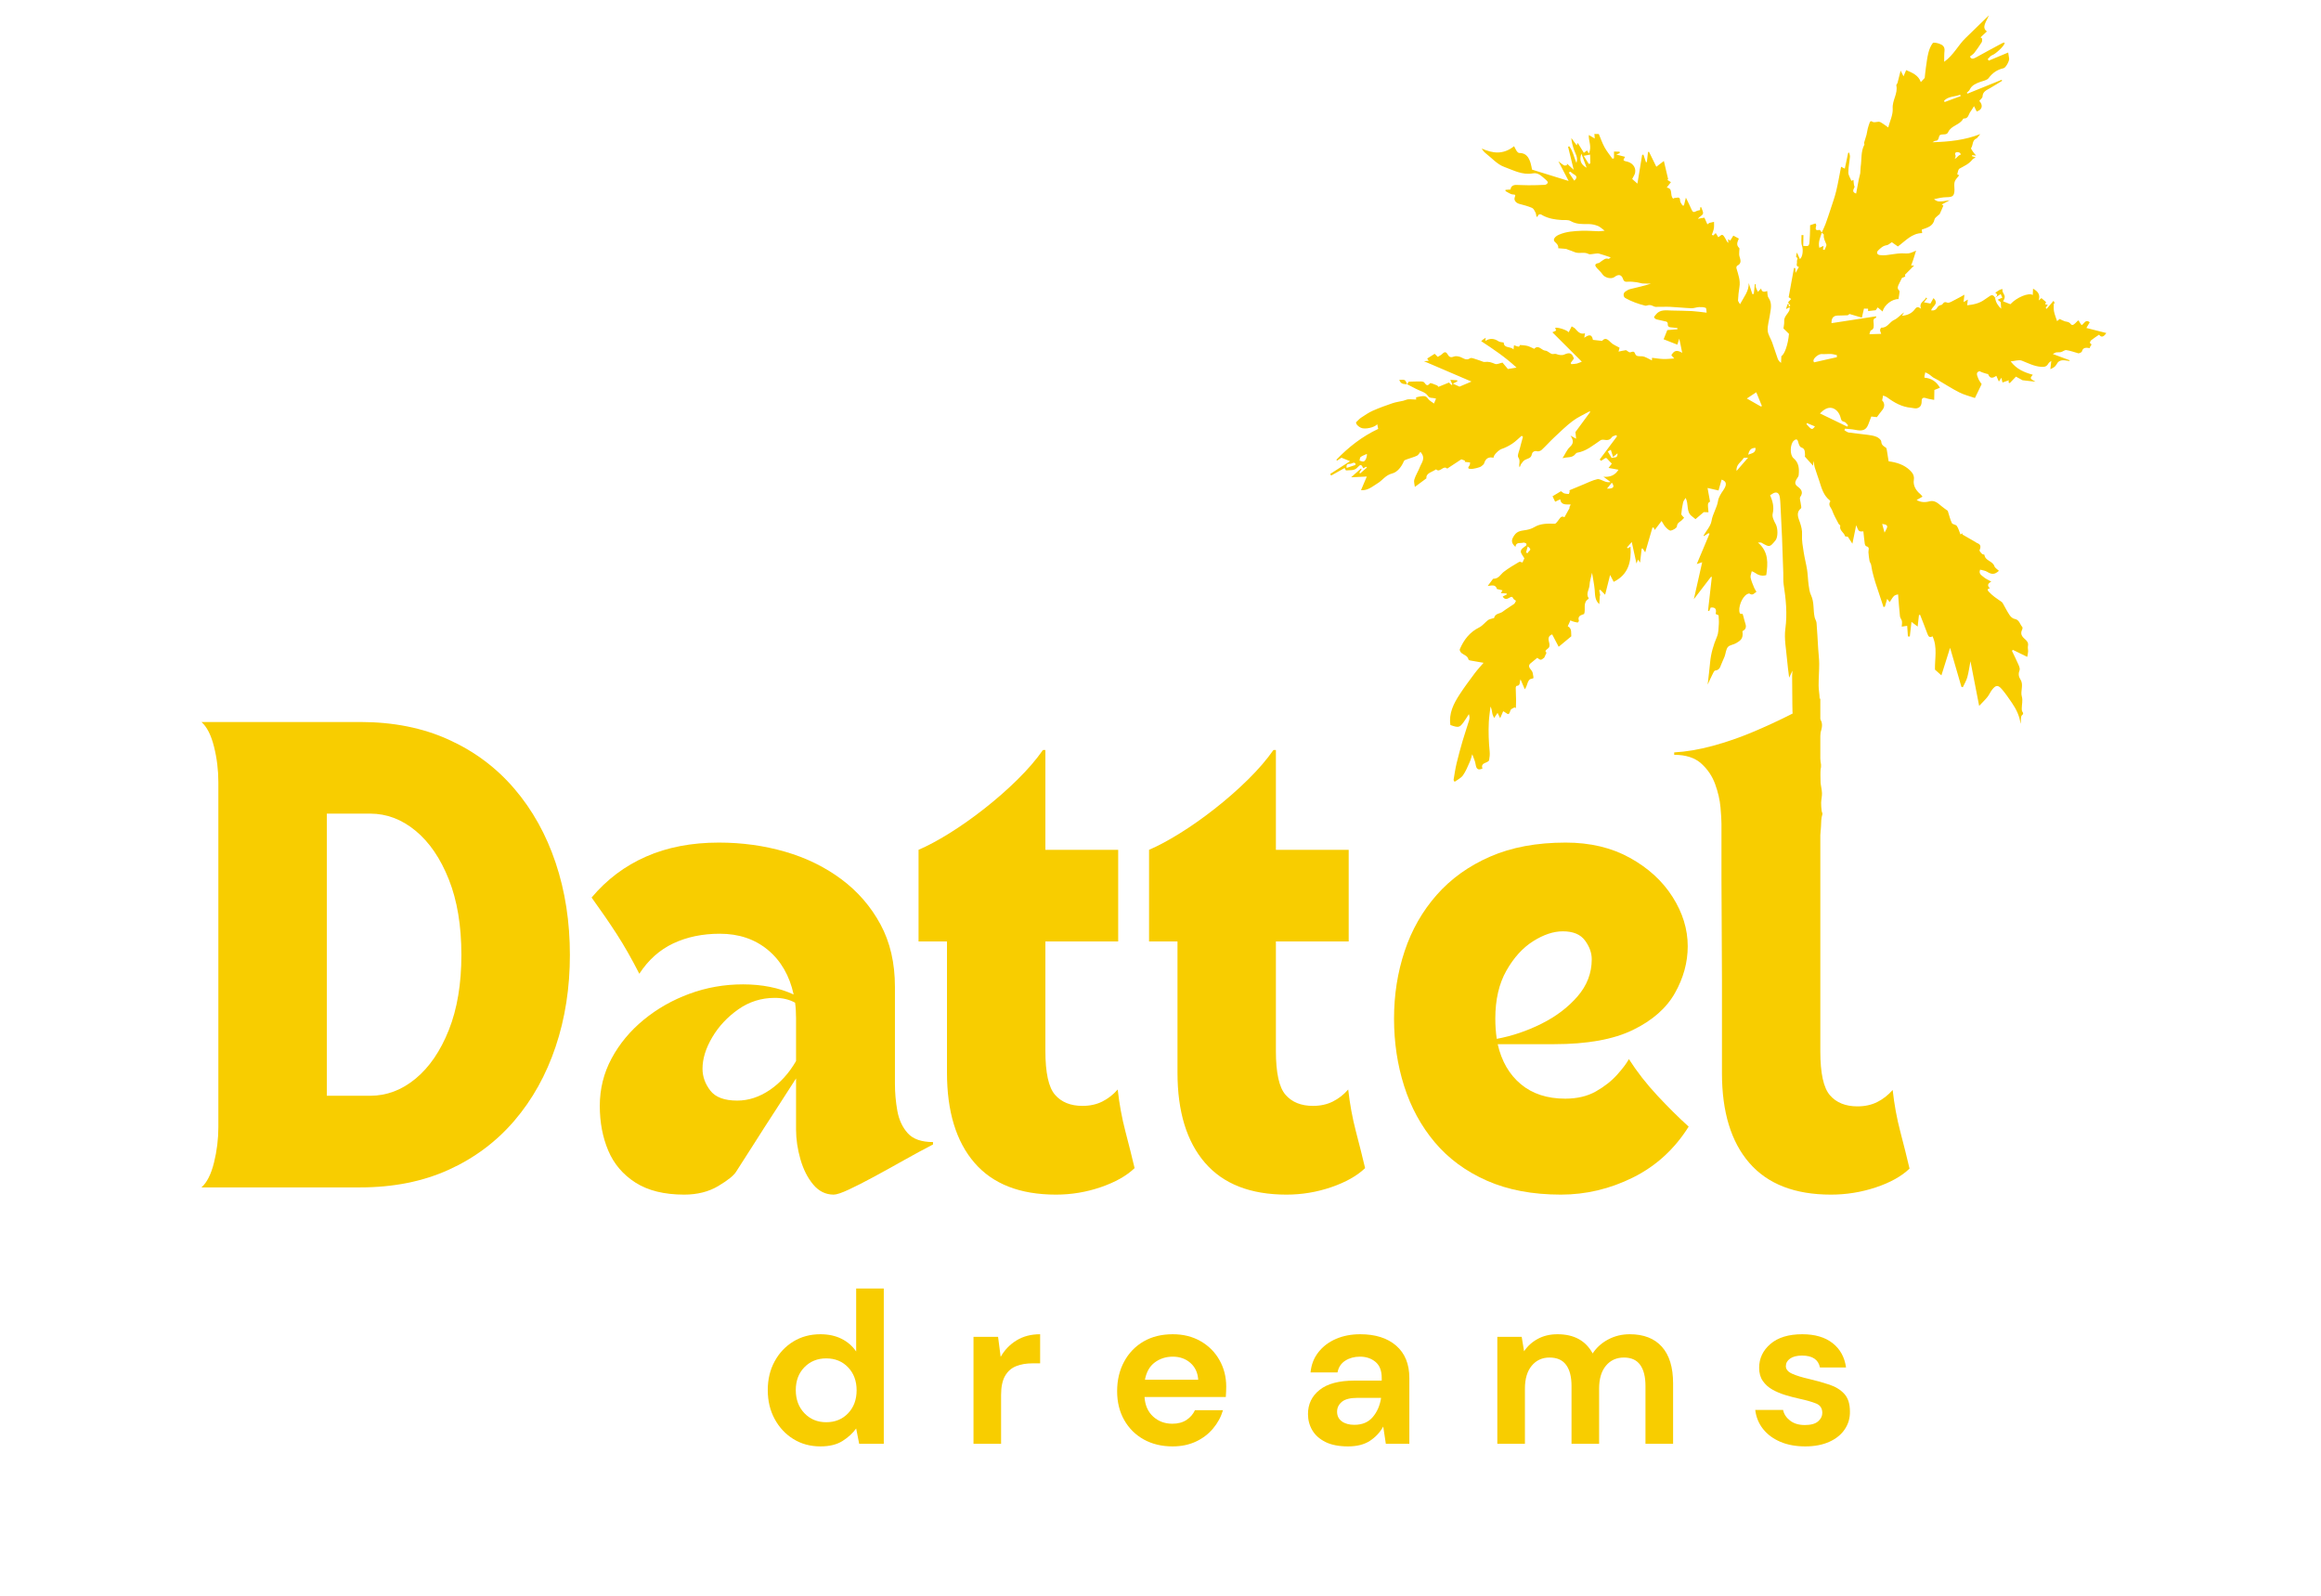
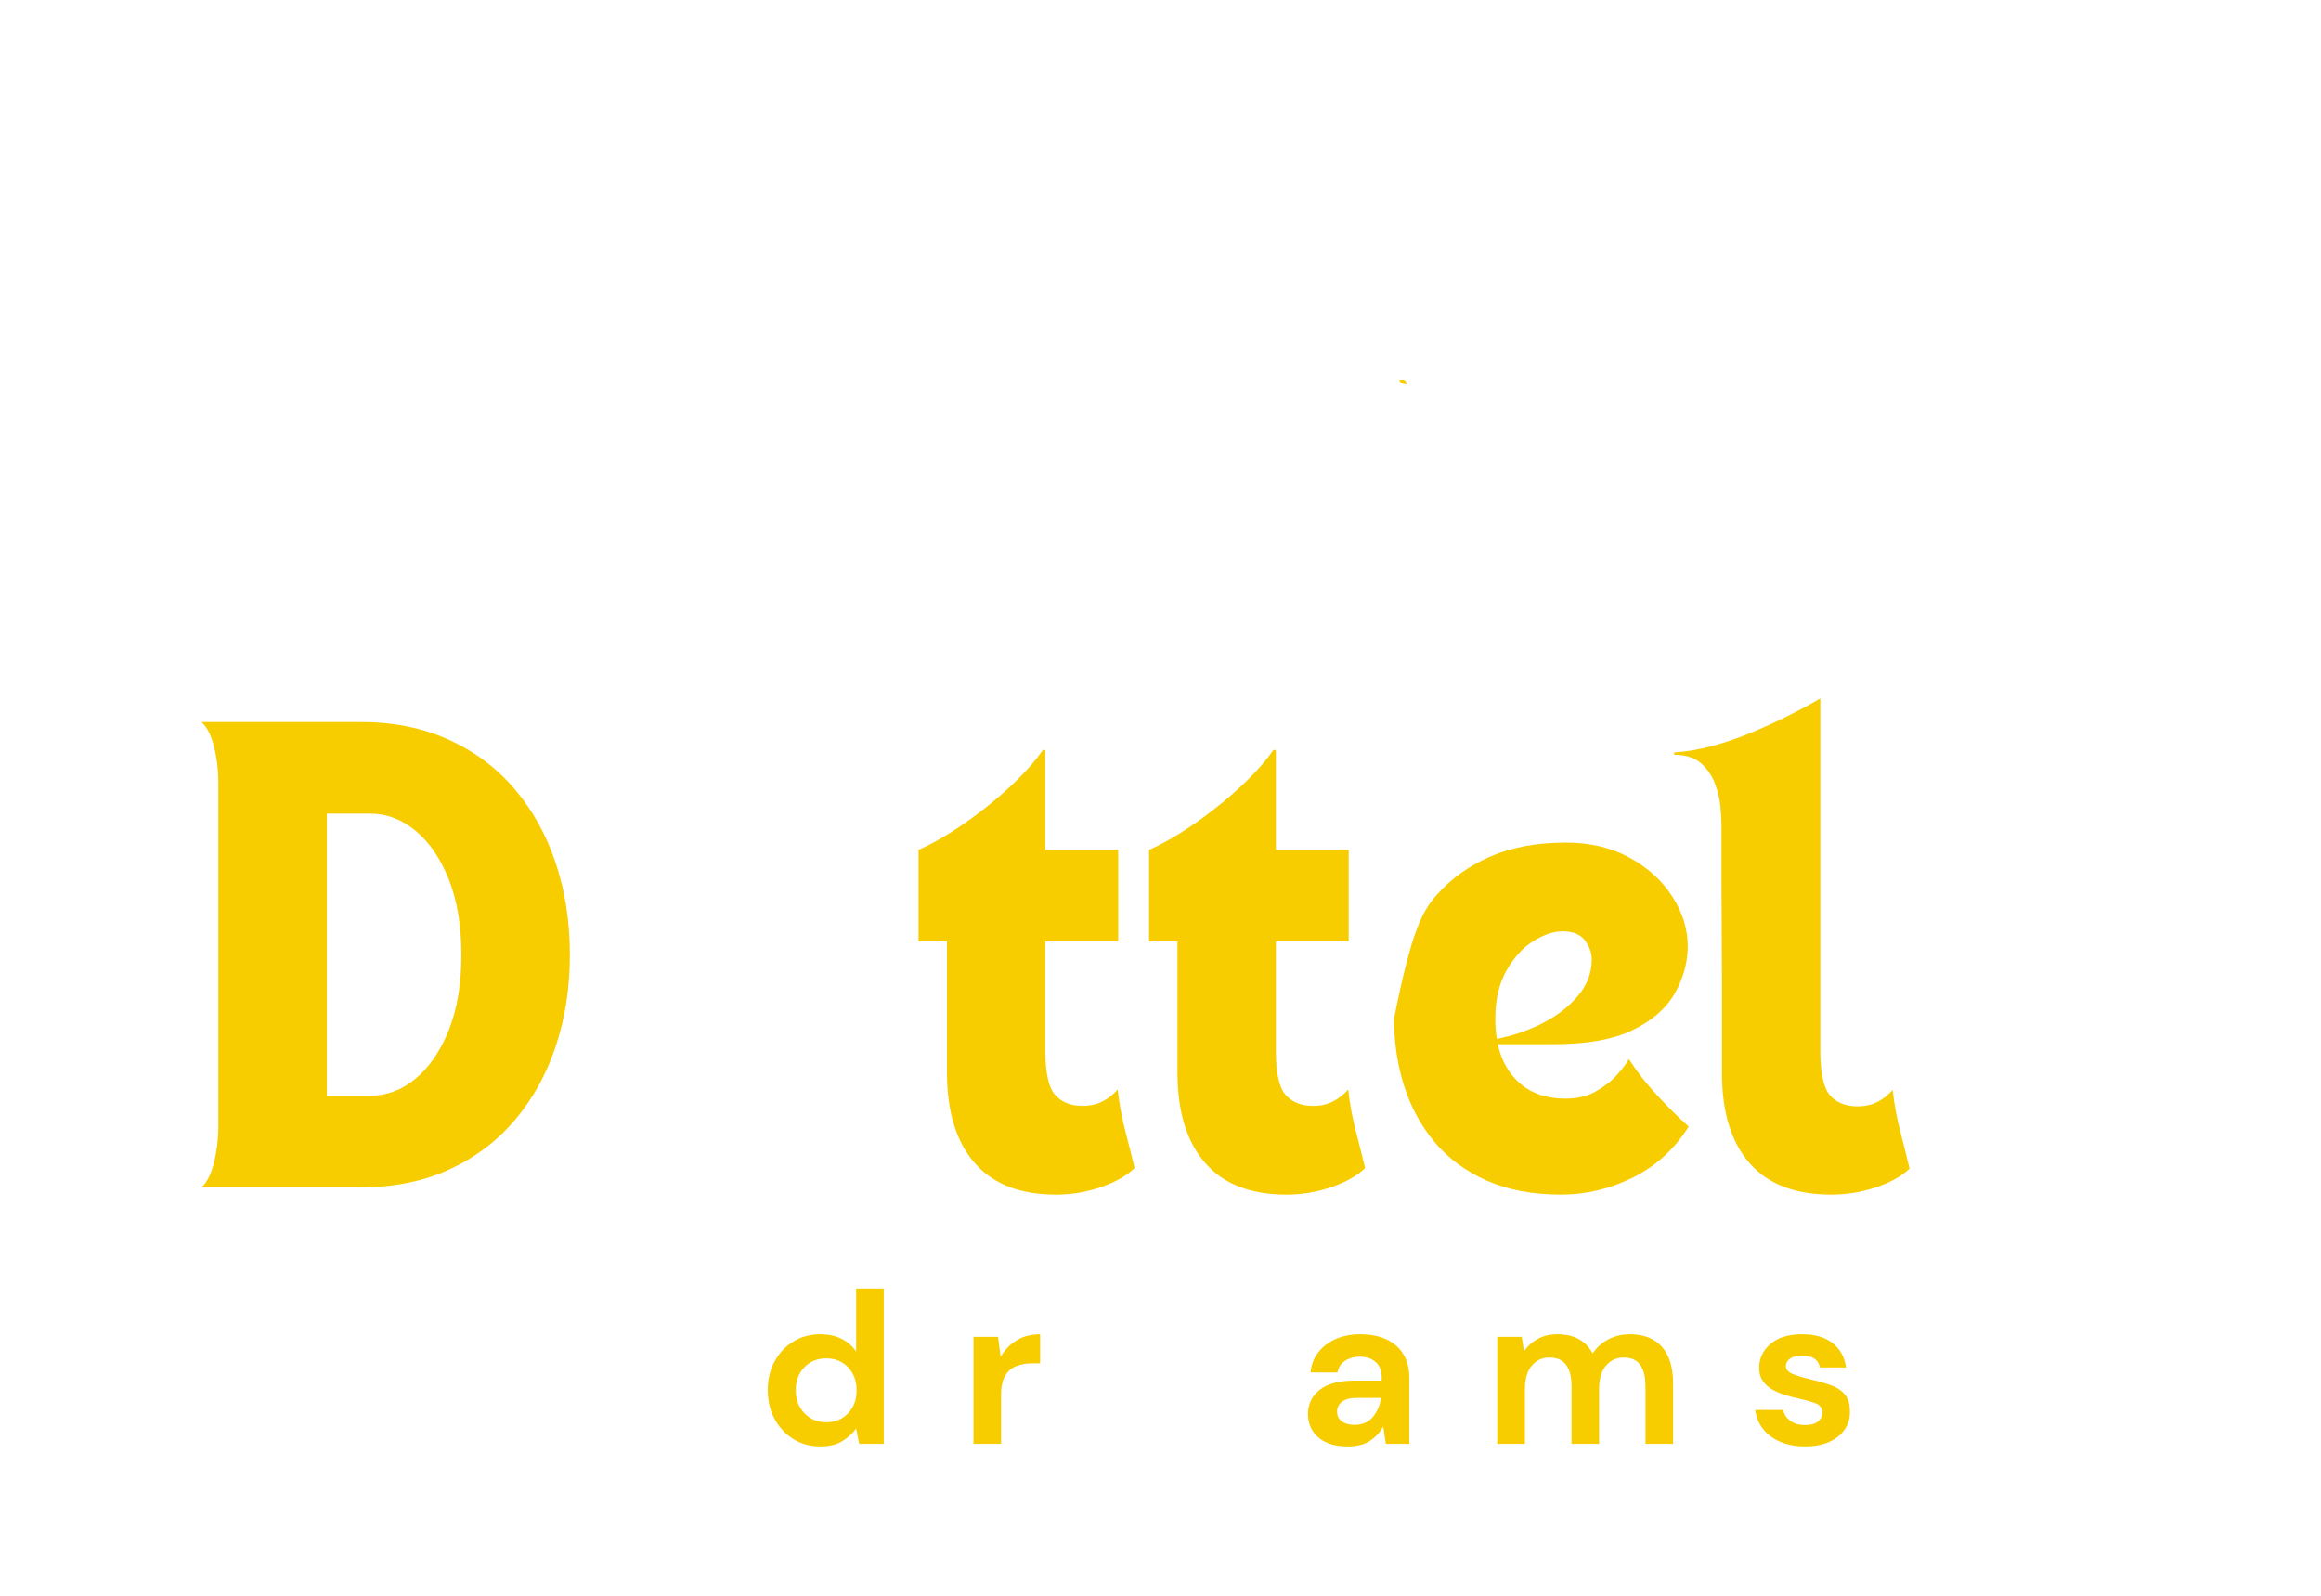
<svg xmlns="http://www.w3.org/2000/svg" version="1.0" preserveAspectRatio="xMidYMid meet" height="1100" viewBox="0 0 1200 825" zoomAndPan="magnify" width="1600">
  <defs>
    <g />
    <clipPath id="2664048084">
      <path clip-rule="nonzero" d="M 687 7 L 1090 7 L 1090 537 L 687 537 Z M 687 7" />
    </clipPath>
    <clipPath id="814cf619c0">
-       <path clip-rule="nonzero" d="M 718.098 -27.215 L 1107.109 16.855 L 1048.266 536.285 L 659.254 492.215 Z M 718.098 -27.215" />
-     </clipPath>
+       </clipPath>
    <clipPath id="4be778bd4a">
      <path clip-rule="nonzero" d="M 718.098 -27.215 L 1107.109 16.855 L 1031.125 687.566 L 642.113 643.496 Z M 718.098 -27.215" />
    </clipPath>
    <clipPath id="b1a698f0f2">
      <path clip-rule="nonzero" d="M 718.578 -27.16 L 1106.609 16.801 L 1030.637 687.402 L 642.605 643.445 Z M 718.578 -27.16" />
    </clipPath>
    <clipPath id="f55710eaf0">
      <path clip-rule="nonzero" d="M 723 196 L 728 196 L 728 199 L 723 199 Z M 723 196" />
    </clipPath>
    <clipPath id="79acfda103">
      <path clip-rule="nonzero" d="M 718.098 -27.215 L 1107.109 16.855 L 1048.266 536.285 L 659.254 492.215 Z M 718.098 -27.215" />
    </clipPath>
    <clipPath id="33c75792ad">
      <path clip-rule="nonzero" d="M 718.098 -27.215 L 1107.109 16.855 L 1031.125 687.566 L 642.113 643.496 Z M 718.098 -27.215" />
    </clipPath>
  </defs>
  <g fill-opacity="1" fill="#f8cd00">
    <g transform="translate(99.174, 613.875)">
      <g>
        <path d="M 4.984 0 C 7.805 -2.488 9.969 -6.766 11.469 -12.828 C 12.969 -18.898 13.719 -25.016 13.719 -31.172 L 13.719 -209.438 C 13.719 -215.75 12.969 -221.895 11.469 -227.875 C 9.969 -233.863 7.805 -238.109 4.984 -240.609 L 87.016 -240.609 C 104.141 -240.609 119.391 -237.57 132.766 -231.5 C 146.148 -225.438 157.492 -216.957 166.797 -206.062 C 176.109 -195.176 183.211 -182.422 188.109 -167.797 C 193.016 -153.172 195.469 -137.297 195.469 -120.172 C 195.469 -103.223 193.016 -87.43 188.109 -72.797 C 183.211 -58.172 176.109 -45.414 166.797 -34.531 C 157.492 -23.645 146.148 -15.164 132.766 -9.094 C 119.391 -3.031 104.141 0 87.016 0 Z M 69.812 -47.375 L 92.25 -47.375 C 100.727 -47.375 108.539 -50.32 115.688 -56.219 C 122.832 -62.125 128.566 -70.52 132.891 -81.406 C 137.211 -92.289 139.375 -105.211 139.375 -120.172 C 139.375 -135.297 137.211 -148.301 132.891 -159.188 C 128.566 -170.082 122.832 -178.477 115.688 -184.375 C 108.539 -190.281 100.727 -193.234 92.25 -193.234 L 69.812 -193.234 Z M 69.812 -47.375" />
      </g>
    </g>
  </g>
  <g fill-opacity="1" fill="#f8cd00">
    <g transform="translate(303.37, 613.875)">
      <g>
-         <path d="M 2.5 -149.844 C 10.312 -159.156 19.703 -166.219 30.672 -171.031 C 41.641 -175.852 54.188 -178.266 68.312 -178.266 C 80.281 -178.266 91.707 -176.688 102.594 -173.531 C 113.477 -170.375 123.16 -165.633 131.641 -159.312 C 140.117 -153 146.852 -145.227 151.844 -136 C 156.832 -126.781 159.328 -116.02 159.328 -103.719 L 159.328 -53.609 C 159.328 -48.953 159.738 -44.297 160.562 -39.641 C 161.395 -34.984 163.18 -31.117 165.922 -28.047 C 168.672 -24.973 173.035 -23.438 179.016 -23.438 L 179.016 -22.188 C 174.191 -19.695 169.117 -16.953 163.797 -13.953 C 158.484 -10.961 153.375 -8.141 148.469 -5.484 C 143.57 -2.828 139.254 -0.629 135.516 1.109 C 131.773 2.859 129.156 3.734 127.656 3.734 C 123.5 3.734 119.969 1.988 117.062 -1.5 C 114.156 -4.988 111.953 -9.348 110.453 -14.578 C 108.953 -19.816 108.203 -24.93 108.203 -29.922 L 108.203 -56.344 C 105.047 -51.363 101.516 -45.879 97.609 -39.891 C 93.703 -33.91 89.961 -28.094 86.391 -22.438 C 82.816 -16.789 79.785 -12.055 77.297 -8.234 C 76.129 -6.234 73.051 -3.738 68.062 -0.75 C 63.082 2.238 57.18 3.734 50.359 3.734 C 40.055 3.734 31.66 1.66 25.172 -2.484 C 18.691 -6.641 14 -12.164 11.094 -19.062 C 8.188 -25.969 6.734 -33.66 6.734 -42.141 C 6.734 -50.941 8.77 -59.125 12.844 -66.688 C 16.914 -74.258 22.441 -80.91 29.422 -86.641 C 36.398 -92.379 44.297 -96.867 53.109 -100.109 C 61.922 -103.348 71.145 -104.969 80.781 -104.969 C 90.594 -104.969 99.32 -103.223 106.969 -99.734 C 104.801 -109.535 100.352 -117.219 93.625 -122.781 C 86.895 -128.352 78.625 -131.141 68.812 -131.141 C 59.832 -131.141 51.812 -129.477 44.75 -126.156 C 37.688 -122.832 31.828 -117.598 27.172 -110.453 C 23.18 -118.266 19.273 -125.117 15.453 -131.016 C 11.629 -136.922 7.312 -143.195 2.5 -149.844 Z M 59.844 -61.328 C 59.844 -57.336 61.172 -53.598 63.828 -50.109 C 66.484 -46.617 71.141 -44.875 77.797 -44.875 C 83.609 -44.875 89.211 -46.703 94.609 -50.359 C 100.016 -54.016 104.547 -59.004 108.203 -65.328 L 108.203 -87.516 C 108.203 -88.848 108.16 -90.219 108.078 -91.625 C 107.992 -93.039 107.867 -94.332 107.703 -95.5 C 106.211 -96.32 104.594 -96.941 102.844 -97.359 C 101.102 -97.773 99.234 -97.984 97.234 -97.984 C 90.254 -97.984 83.938 -95.988 78.281 -92 C 72.633 -88.008 68.148 -83.188 64.828 -77.531 C 61.504 -71.883 59.844 -66.484 59.844 -61.328 Z M 59.844 -61.328" />
-       </g>
+         </g>
    </g>
  </g>
  <g fill-opacity="1" fill="#f8cd00">
    <g transform="translate(474.905, 613.875)">
      <g>
        <path d="M 0 -127.156 L 0 -174.531 C 4.656 -176.52 9.93 -179.344 15.828 -183 C 21.734 -186.656 27.758 -190.895 33.906 -195.719 C 40.062 -200.539 45.797 -205.566 51.109 -210.797 C 56.43 -216.035 60.836 -221.148 64.328 -226.141 L 65.578 -226.141 L 65.578 -174.531 L 103.219 -174.531 L 103.219 -127.156 L 65.578 -127.156 L 65.578 -70.562 C 65.578 -59.258 67.238 -51.695 70.562 -47.875 C 73.883 -44.051 78.617 -42.141 84.766 -42.141 C 88.586 -42.141 91.992 -42.883 94.984 -44.375 C 97.984 -45.875 100.645 -47.953 102.969 -50.609 C 103.801 -43.129 105.129 -35.898 106.953 -28.922 C 108.785 -21.941 110.367 -15.625 111.703 -9.969 C 107.547 -5.977 101.727 -2.695 94.25 -0.125 C 86.77 2.445 79.039 3.734 71.062 3.734 C 52.445 3.734 38.398 -1.75 28.922 -12.719 C 19.441 -23.688 14.703 -39.227 14.703 -59.344 L 14.703 -127.156 Z M 0 -127.156" />
      </g>
    </g>
  </g>
  <g fill-opacity="1" fill="#f8cd00">
    <g transform="translate(594.082, 613.875)">
      <g>
        <path d="M 0 -127.156 L 0 -174.531 C 4.656 -176.52 9.93 -179.344 15.828 -183 C 21.734 -186.656 27.758 -190.895 33.906 -195.719 C 40.062 -200.539 45.797 -205.566 51.109 -210.797 C 56.43 -216.035 60.836 -221.148 64.328 -226.141 L 65.578 -226.141 L 65.578 -174.531 L 103.219 -174.531 L 103.219 -127.156 L 65.578 -127.156 L 65.578 -70.562 C 65.578 -59.258 67.238 -51.695 70.562 -47.875 C 73.883 -44.051 78.617 -42.141 84.766 -42.141 C 88.586 -42.141 91.992 -42.883 94.984 -44.375 C 97.984 -45.875 100.645 -47.953 102.969 -50.609 C 103.801 -43.129 105.129 -35.898 106.953 -28.922 C 108.785 -21.941 110.367 -15.625 111.703 -9.969 C 107.547 -5.977 101.727 -2.695 94.25 -0.125 C 86.77 2.445 79.039 3.734 71.062 3.734 C 52.445 3.734 38.398 -1.75 28.922 -12.719 C 19.441 -23.688 14.703 -39.227 14.703 -59.344 L 14.703 -127.156 Z M 0 -127.156" />
      </g>
    </g>
  </g>
  <g fill-opacity="1" fill="#f8cd00">
    <g transform="translate(713.259, 613.875)">
      <g>
-         <path d="M 93.75 3.734 C 79.125 3.734 66.363 1.328 55.469 -3.484 C 44.582 -8.305 35.609 -14.914 28.547 -23.312 C 21.484 -31.707 16.207 -41.391 12.719 -52.359 C 9.227 -63.328 7.484 -74.961 7.484 -87.266 C 7.484 -99.566 9.312 -111.203 12.969 -122.172 C 16.625 -133.141 22.148 -142.82 29.547 -151.219 C 36.941 -159.613 46.164 -166.219 57.219 -171.031 C 68.27 -175.852 81.273 -178.266 96.234 -178.266 C 108.867 -178.266 119.922 -175.645 129.391 -170.406 C 138.867 -165.176 146.227 -158.445 151.469 -150.219 C 156.707 -141.988 159.328 -133.473 159.328 -124.672 C 159.328 -116.359 157.125 -108.297 152.719 -100.484 C 148.312 -92.672 141.078 -86.312 131.016 -81.406 C 120.961 -76.5 107.375 -74.047 90.25 -74.047 L 61.078 -74.047 C 63.078 -65.242 67.066 -58.348 73.047 -53.359 C 79.035 -48.367 86.68 -45.875 95.984 -45.875 C 102.141 -45.875 107.422 -47.117 111.828 -49.609 C 116.234 -52.109 119.891 -54.977 122.797 -58.219 C 125.703 -61.457 127.738 -64.16 128.906 -66.328 C 133.062 -59.836 137.961 -53.555 143.609 -47.484 C 149.266 -41.422 154.664 -36.066 159.812 -31.422 C 152.5 -19.785 142.898 -11.016 131.016 -5.109 C 119.129 0.785 106.707 3.734 93.75 3.734 Z M 60.594 -76.797 C 68.562 -78.285 76.285 -80.898 83.766 -84.641 C 91.254 -88.379 97.445 -93.078 102.344 -98.734 C 107.25 -104.391 109.703 -110.789 109.703 -117.938 C 109.703 -121.258 108.535 -124.5 106.203 -127.656 C 103.879 -130.812 100.062 -132.391 94.75 -132.391 C 89.926 -132.391 84.812 -130.688 79.406 -127.281 C 74.008 -123.875 69.398 -118.801 65.578 -112.062 C 61.754 -105.332 59.844 -97.066 59.844 -87.266 C 59.844 -83.609 60.094 -80.117 60.594 -76.797 Z M 60.594 -76.797" />
+         <path d="M 93.75 3.734 C 79.125 3.734 66.363 1.328 55.469 -3.484 C 44.582 -8.305 35.609 -14.914 28.547 -23.312 C 21.484 -31.707 16.207 -41.391 12.719 -52.359 C 9.227 -63.328 7.484 -74.961 7.484 -87.266 C 16.625 -133.141 22.148 -142.82 29.547 -151.219 C 36.941 -159.613 46.164 -166.219 57.219 -171.031 C 68.27 -175.852 81.273 -178.266 96.234 -178.266 C 108.867 -178.266 119.922 -175.645 129.391 -170.406 C 138.867 -165.176 146.227 -158.445 151.469 -150.219 C 156.707 -141.988 159.328 -133.473 159.328 -124.672 C 159.328 -116.359 157.125 -108.297 152.719 -100.484 C 148.312 -92.672 141.078 -86.312 131.016 -81.406 C 120.961 -76.5 107.375 -74.047 90.25 -74.047 L 61.078 -74.047 C 63.078 -65.242 67.066 -58.348 73.047 -53.359 C 79.035 -48.367 86.68 -45.875 95.984 -45.875 C 102.141 -45.875 107.422 -47.117 111.828 -49.609 C 116.234 -52.109 119.891 -54.977 122.797 -58.219 C 125.703 -61.457 127.738 -64.16 128.906 -66.328 C 133.062 -59.836 137.961 -53.555 143.609 -47.484 C 149.266 -41.422 154.664 -36.066 159.812 -31.422 C 152.5 -19.785 142.898 -11.016 131.016 -5.109 C 119.129 0.785 106.707 3.734 93.75 3.734 Z M 60.594 -76.797 C 68.562 -78.285 76.285 -80.898 83.766 -84.641 C 91.254 -88.379 97.445 -93.078 102.344 -98.734 C 107.25 -104.391 109.703 -110.789 109.703 -117.938 C 109.703 -121.258 108.535 -124.5 106.203 -127.656 C 103.879 -130.812 100.062 -132.391 94.75 -132.391 C 89.926 -132.391 84.812 -130.688 79.406 -127.281 C 74.008 -123.875 69.398 -118.801 65.578 -112.062 C 61.754 -105.332 59.844 -97.066 59.844 -87.266 C 59.844 -83.609 60.094 -80.117 60.594 -76.797 Z M 60.594 -76.797" />
      </g>
    </g>
  </g>
  <g fill-opacity="1" fill="#f8cd00">
    <g transform="translate(878.063, 613.875)">
      <g>
        <path d="M 11.969 -188 C 11.969 -189.82 11.801 -192.645 11.469 -196.469 C 11.133 -200.289 10.219 -204.281 8.719 -208.438 C 7.227 -212.594 4.82 -216.164 1.5 -219.156 C -1.82 -222.145 -6.477 -223.641 -12.469 -223.641 L -12.469 -224.891 C -6.312 -225.223 0.297 -226.344 7.359 -228.25 C 14.422 -230.164 21.398 -232.578 28.297 -235.484 C 35.191 -238.398 41.672 -241.395 47.734 -244.469 C 53.805 -247.539 58.922 -250.32 63.078 -252.812 L 63.078 -70.312 C 63.078 -59.008 64.738 -51.445 68.062 -47.625 C 71.383 -43.801 76.125 -41.891 82.281 -41.891 C 86.102 -41.891 89.508 -42.633 92.5 -44.125 C 95.488 -45.625 98.148 -47.703 100.484 -50.359 C 101.305 -42.879 102.633 -35.648 104.469 -28.672 C 106.301 -21.691 107.879 -15.375 109.203 -9.719 C 105.047 -5.727 99.227 -2.488 91.75 0 C 84.27 2.488 76.539 3.734 68.562 3.734 C 49.945 3.734 35.898 -1.707 26.422 -12.594 C 16.953 -23.477 12.219 -38.977 12.219 -59.094 C 12.219 -59.094 12.219 -61.297 12.219 -65.703 C 12.219 -70.109 12.219 -75.969 12.219 -83.281 C 12.219 -90.594 12.219 -98.691 12.219 -107.578 C 12.219 -116.473 12.176 -125.41 12.094 -134.391 C 12.008 -143.367 11.969 -151.723 11.969 -159.453 C 11.969 -167.18 11.969 -173.617 11.969 -178.766 C 11.969 -183.922 11.969 -187 11.969 -188 Z M 11.969 -188" />
      </g>
    </g>
  </g>
  <g fill-opacity="1" fill="#f8cd00">
    <g transform="translate(391.48, 746.433)">
      <g>
        <path d="M 32.672 1.344 C 27.461 1.344 22.812 0.078 18.719 -2.453 C 14.633 -4.984 11.406 -8.441 9.031 -12.828 C 6.656 -17.211 5.469 -22.191 5.469 -27.766 C 5.469 -33.336 6.656 -38.297 9.031 -42.641 C 11.406 -46.992 14.633 -50.414 18.719 -52.906 C 22.812 -55.395 27.461 -56.641 32.672 -56.641 C 36.828 -56.641 40.469 -55.859 43.594 -54.297 C 46.719 -52.734 49.242 -50.539 51.172 -47.719 L 51.172 -80.281 L 65.453 -80.281 L 65.453 0 L 52.734 0 L 51.172 -7.922 C 49.391 -5.461 47.031 -3.301 44.094 -1.438 C 41.156 0.414 37.348 1.344 32.672 1.344 Z M 35.688 -11.156 C 40.289 -11.156 44.062 -12.695 47 -15.781 C 49.938 -18.863 51.406 -22.82 51.406 -27.656 C 51.406 -32.488 49.938 -36.445 47 -39.531 C 44.062 -42.613 40.289 -44.156 35.688 -44.156 C 31.145 -44.156 27.383 -42.629 24.406 -39.578 C 21.438 -36.535 19.953 -32.598 19.953 -27.766 C 19.953 -22.93 21.438 -18.953 24.406 -15.828 C 27.383 -12.711 31.145 -11.156 35.688 -11.156 Z M 35.688 -11.156" />
      </g>
    </g>
  </g>
  <g fill-opacity="1" fill="#f8cd00">
    <g transform="translate(496.065, 746.433)">
      <g>
        <path d="M 7.25 0 L 7.25 -55.297 L 19.953 -55.297 L 21.297 -44.938 C 23.305 -48.5 26.035 -51.336 29.484 -53.453 C 32.941 -55.578 37.016 -56.641 41.703 -56.641 L 41.703 -41.594 L 37.688 -41.594 C 34.562 -41.594 31.77 -41.109 29.312 -40.141 C 26.863 -39.172 24.953 -37.492 23.578 -35.109 C 22.203 -32.734 21.516 -29.43 21.516 -25.203 L 21.516 0 Z M 7.25 0" />
      </g>
    </g>
  </g>
  <g fill-opacity="1" fill="#f8cd00">
    <g transform="translate(572.108, 746.433)">
      <g>
-         <path d="M 34.125 1.344 C 28.539 1.344 23.594 0.156 19.281 -2.219 C 14.977 -4.602 11.598 -7.953 9.141 -12.266 C 6.691 -16.578 5.469 -21.555 5.469 -27.203 C 5.469 -32.93 6.676 -38.023 9.094 -42.484 C 11.508 -46.941 14.852 -50.414 19.125 -52.906 C 23.395 -55.395 28.43 -56.641 34.234 -56.641 C 39.66 -56.641 44.453 -55.445 48.609 -53.062 C 52.773 -50.688 56.023 -47.438 58.359 -43.312 C 60.703 -39.188 61.875 -34.598 61.875 -29.547 C 61.875 -28.734 61.852 -27.879 61.812 -26.984 C 61.781 -26.086 61.727 -25.16 61.656 -24.203 L 19.625 -24.203 C 19.914 -19.891 21.414 -16.504 24.125 -14.047 C 26.844 -11.598 30.133 -10.375 34 -10.375 C 36.906 -10.375 39.344 -11.02 41.312 -12.312 C 43.281 -13.613 44.75 -15.305 45.719 -17.391 L 60.203 -17.391 C 59.172 -13.898 57.445 -10.723 55.031 -7.859 C 52.613 -4.992 49.641 -2.742 46.109 -1.109 C 42.578 0.523 38.582 1.344 34.125 1.344 Z M 34.234 -45.047 C 30.734 -45.047 27.645 -44.062 24.969 -42.094 C 22.301 -40.125 20.594 -37.129 19.844 -33.109 L 47.391 -33.109 C 47.16 -36.754 45.816 -39.656 43.359 -41.812 C 40.91 -43.969 37.867 -45.047 34.234 -45.047 Z M 34.234 -45.047" />
-       </g>
+         </g>
    </g>
  </g>
  <g fill-opacity="1" fill="#f8cd00">
    <g transform="translate(670.673, 746.433)">
      <g>
        <path d="M 26.312 1.344 C 21.551 1.344 17.645 0.582 14.594 -0.938 C 11.551 -2.469 9.285 -4.492 7.797 -7.016 C 6.316 -9.547 5.578 -12.336 5.578 -15.391 C 5.578 -20.516 7.582 -24.676 11.594 -27.875 C 15.602 -31.07 21.625 -32.672 29.656 -32.672 L 43.703 -32.672 L 43.703 -34 C 43.703 -37.789 42.625 -40.578 40.469 -42.359 C 38.312 -44.148 35.641 -45.047 32.453 -45.047 C 29.547 -45.047 27.016 -44.359 24.859 -42.984 C 22.703 -41.609 21.363 -39.582 20.844 -36.906 L 6.906 -36.906 C 7.281 -40.914 8.641 -44.406 10.984 -47.375 C 13.328 -50.352 16.352 -52.641 20.062 -54.234 C 23.781 -55.836 27.945 -56.641 32.562 -56.641 C 40.438 -56.641 46.641 -54.672 51.172 -50.734 C 55.711 -46.797 57.984 -41.219 57.984 -34 L 57.984 0 L 45.828 0 L 44.484 -8.922 C 42.848 -5.941 40.562 -3.484 37.625 -1.547 C 34.695 0.379 30.926 1.344 26.312 1.344 Z M 29.547 -9.812 C 33.641 -9.812 36.816 -11.148 39.078 -13.828 C 41.348 -16.504 42.781 -19.812 43.375 -23.75 L 31.219 -23.75 C 27.426 -23.75 24.711 -23.062 23.078 -21.688 C 21.441 -20.312 20.625 -18.617 20.625 -16.609 C 20.625 -14.453 21.441 -12.781 23.078 -11.594 C 24.711 -10.406 26.867 -9.812 29.547 -9.812 Z M 29.547 -9.812" />
      </g>
    </g>
  </g>
  <g fill-opacity="1" fill="#f8cd00">
    <g transform="translate(766.897, 746.433)">
      <g>
        <path d="M 7.25 0 L 7.25 -55.297 L 19.844 -55.297 L 21.078 -47.828 C 22.859 -50.504 25.219 -52.641 28.156 -54.234 C 31.094 -55.836 34.492 -56.641 38.359 -56.641 C 46.898 -56.641 52.957 -53.332 56.531 -46.719 C 58.539 -49.77 61.234 -52.188 64.609 -53.969 C 67.992 -55.75 71.691 -56.641 75.703 -56.641 C 82.922 -56.641 88.461 -54.484 92.328 -50.172 C 96.191 -45.859 98.125 -39.539 98.125 -31.219 L 98.125 0 L 83.844 0 L 83.844 -29.875 C 83.844 -34.633 82.93 -38.273 81.109 -40.797 C 79.297 -43.328 76.492 -44.594 72.703 -44.594 C 68.836 -44.594 65.734 -43.18 63.391 -40.359 C 61.047 -37.535 59.875 -33.598 59.875 -28.547 L 59.875 0 L 45.609 0 L 45.609 -29.875 C 45.609 -34.633 44.676 -38.273 42.812 -40.797 C 40.957 -43.328 38.098 -44.594 34.234 -44.594 C 30.441 -44.594 27.375 -43.18 25.031 -40.359 C 22.688 -37.535 21.516 -33.598 21.516 -28.547 L 21.516 0 Z M 7.25 0" />
      </g>
    </g>
  </g>
  <g fill-opacity="1" fill="#f8cd00">
    <g transform="translate(903.259, 746.433)">
      <g>
        <path d="M 30.109 1.344 C 25.203 1.344 20.891 0.547 17.172 -1.047 C 13.453 -2.648 10.477 -4.863 8.25 -7.688 C 6.02 -10.52 4.68 -13.789 4.234 -17.5 L 18.625 -17.5 C 19.07 -15.344 20.281 -13.504 22.25 -11.984 C 24.219 -10.461 26.758 -9.703 29.875 -9.703 C 33 -9.703 35.285 -10.332 36.734 -11.594 C 38.18 -12.852 38.906 -14.301 38.906 -15.938 C 38.906 -18.32 37.863 -19.941 35.781 -20.797 C 33.707 -21.648 30.812 -22.484 27.094 -23.297 C 24.719 -23.816 22.301 -24.445 19.844 -25.188 C 17.395 -25.938 15.145 -26.883 13.094 -28.031 C 11.051 -29.188 9.398 -30.676 8.141 -32.5 C 6.879 -34.32 6.25 -36.57 6.25 -39.25 C 6.25 -44.156 8.195 -48.281 12.094 -51.625 C 16 -54.969 21.484 -56.641 28.547 -56.641 C 35.086 -56.641 40.305 -55.113 44.203 -52.062 C 48.109 -49.02 50.43 -44.82 51.172 -39.469 L 37.688 -39.469 C 36.863 -43.562 33.781 -45.609 28.438 -45.609 C 25.758 -45.609 23.691 -45.086 22.234 -44.047 C 20.785 -43.004 20.062 -41.703 20.062 -40.141 C 20.062 -38.504 21.141 -37.203 23.297 -36.234 C 25.453 -35.266 28.316 -34.375 31.891 -33.562 C 35.754 -32.664 39.301 -31.676 42.531 -30.594 C 45.77 -29.52 48.352 -27.926 50.281 -25.812 C 52.219 -23.695 53.188 -20.664 53.188 -16.719 C 53.258 -13.301 52.363 -10.219 50.5 -7.469 C 48.645 -4.719 45.969 -2.562 42.469 -1 C 38.977 0.562 34.859 1.344 30.109 1.344 Z M 30.109 1.344" />
      </g>
    </g>
  </g>
  <g clip-path="url(#2664048084)">
    <g clip-path="url(#814cf619c0)">
      <g clip-path="url(#4be778bd4a)">
        <g clip-path="url(#b1a698f0f2)">
          <path fill-rule="nonzero" fill-opacity="1" d="M 789.859 282.492 C 789.5 283.785 789.23 284.77 788.961 285.762 C 789.297 285.801 789.633 285.844 789.969 285.891 C 789.918 284.863 792.781 284.465 789.859 282.492 Z M 973.117 270.875 C 973.5 272.289 973.844 273.535 974.352 275.367 C 975.336 273.156 977.395 271.32 973.117 270.875 Z M 934.223 218.711 C 934.148 218.914 934.074 219.109 933.996 219.309 C 936.734 222.332 936.852 222.367 938.363 220.453 C 936.953 219.863 935.59 219.289 934.223 218.711 Z M 696.211 241.922 C 697.734 241.422 699.188 240.973 700.617 240.445 C 700.77 240.387 700.906 239.785 700.793 239.645 C 700.598 239.41 700.168 239.18 699.891 239.23 C 699.195 239.359 698.508 239.848 697.84 239.809 C 696.301 239.734 696.039 240.5 696.211 241.922 Z M 830.836 252.617 C 834.273 252.727 834.949 251.695 833.348 249.531 C 832.48 250.598 831.664 251.613 830.836 252.617 Z M 1011.113 80.602 C 1011.039 80.973 1011.016 81.199 1010.945 81.418 C 1010.863 81.68 1010.742 81.934 1010.645 82.195 C 1010.914 82.008 1011.223 81.844 1011.469 81.621 C 1011.914 81.23 1012.289 80.773 1012.75 80.418 C 1013.09 80.152 1013.508 80.004 1013.895 79.797 C 1013.555 79.453 1013.277 78.906 1012.887 78.805 C 1011.18 78.352 1010.395 78.914 1011.113 80.602 Z M 907.66 231.566 C 905.043 231.469 904.32 233.094 903.824 235.051 C 905.504 234.332 907.773 234.379 907.66 231.566 Z M 832.832 232.535 C 832.508 232.719 831.957 233.035 831.277 233.414 C 831.969 234.59 832.605 235.672 833.258 236.785 C 834.332 236.223 836.523 237.215 836.27 234.352 C 835.492 235 834.879 235.52 834 236.254 C 833.582 234.926 833.234 233.801 832.832 232.535 Z M 811.086 89.227 C 812.031 90.609 812.973 91.988 813.93 93.395 C 815.527 91.98 815.363 90.957 813.727 90.141 C 813.125 89.828 812.633 89.305 811.914 88.746 C 811.957 88.727 811.59 88.938 811.086 89.227 Z M 818.809 80.566 C 819.797 82.148 820.609 83.461 821.434 84.766 C 821.691 84.684 821.961 84.594 822.227 84.5 C 822.188 83.035 822.152 81.566 822.117 79.926 C 820.969 80.145 820.188 80.297 818.809 80.566 Z M 1013.723 49.684 C 1013.637 49.438 1013.539 49.199 1013.445 48.961 C 1010.711 50.09 1007.402 49.664 1005.133 52.074 C 1005.215 52.305 1005.301 52.535 1005.391 52.762 C 1008.168 51.738 1010.945 50.711 1013.723 49.684 Z M 817.621 79.453 C 816.359 82.836 817.395 85.16 820.316 86.711 C 819.383 84.195 818.5 81.82 817.621 79.453 Z M 903.785 236.617 C 902.629 236.707 901.633 236.539 901.469 236.84 C 900.305 238.906 897.449 240.078 897.855 243.449 C 899.852 241.145 901.594 239.145 903.785 236.617 Z M 706.668 234.691 C 705.594 235.191 704.422 235.574 703.473 236.258 C 703.051 236.559 703.078 237.477 702.898 238.125 C 703.629 238.289 704.461 238.773 705.066 238.566 C 706.285 238.145 706.945 235.324 706.668 234.691 Z M 874.59 652.422 C 874.023 650.551 874.762 649.246 875.875 647.918 C 876.242 647.484 876.148 646.426 875.91 645.785 C 875.641 645.043 874.98 644.453 874.492 643.797 C 874.066 644.395 873.586 644.961 873.258 645.605 C 873.07 645.984 872.957 646.566 873.105 646.938 C 873.812 648.707 872.094 651.039 874.59 652.422 Z M 903.148 206.02 C 905.734 207.492 908.055 208.812 910.375 210.145 C 910.566 210.066 910.766 209.996 910.953 209.926 C 910.004 207.605 909.055 205.285 908.031 202.797 C 906.223 203.988 904.805 204.926 903.148 206.02 Z M 949.703 184.656 C 949.699 184.297 949.699 183.949 949.703 183.594 C 948.703 183.391 947.707 183.059 946.699 183.012 C 945.078 182.934 943.445 183.164 941.836 183.043 C 940.387 182.934 937.617 185.008 937.57 186.496 C 937.566 186.738 937.75 186.992 937.887 187.332 C 941.906 186.418 945.805 185.539 949.703 184.656 Z M 955.062 220.57 C 955.211 220.34 955.352 220.105 955.5 219.871 C 954.828 219.242 954.238 218.211 953.477 218.059 C 951.902 217.758 951.91 216.84 951.543 215.594 C 950.91 213.422 949.316 211.414 947.16 210.922 C 944.848 210.402 942.797 211.883 940.938 213.727 C 945.781 216.07 950.422 218.324 955.062 220.57 Z M 727.504 198.758 C 727.816 198.207 728.137 197.66 728.328 197.328 C 730.531 197.273 732.641 197.188 734.738 197.195 C 735.301 197.199 736.039 197.367 736.359 197.742 C 737.277 198.824 737.828 200.047 739.332 198.156 C 739.633 197.781 741.75 198.809 742.996 199.27 C 743.309 199.379 743.504 199.805 743.676 200.004 C 745.547 199.238 747.324 198.516 749.152 197.77 C 749.48 198.102 749.941 198.578 750.402 199.055 C 750.574 198.961 750.75 198.867 750.922 198.773 C 750.617 198.109 750.312 197.438 749.84 196.391 C 751.121 196.469 752.23 196.523 753.336 196.59 C 753.391 196.785 753.434 196.988 753.48 197.184 C 752.836 197.504 752.188 197.824 751.16 198.336 C 752.652 199.012 753.906 199.582 754.582 199.891 C 756.734 198.977 758.539 198.219 760.777 197.266 C 752.734 193.816 744.785 190.414 736.234 186.746 C 737.484 186.629 738.082 186.582 738.68 186.523 C 738.367 186.07 738.055 185.617 737.883 185.363 C 739.223 184.516 740.41 183.762 741.742 182.91 C 742.164 183.332 742.688 183.848 743.352 184.496 C 744.152 183.98 745.137 183.57 745.809 182.863 C 747.09 181.516 747.895 182.176 748.559 183.352 C 749.367 184.785 750.285 184.91 751.801 184.316 C 752.516 184.035 753.594 184.141 754.66 184.438 C 756.254 184.867 757.941 186.711 760.082 185.211 C 760.707 184.773 762.207 185.465 763.27 185.777 C 764.535 186.137 765.75 186.656 766.988 187.09 C 767.125 187.137 767.293 187.148 767.438 187.133 C 770.012 186.887 770.859 187.297 773.016 188.152 C 773.957 188.523 775.348 187.766 776.832 187.465 C 777.418 188.168 778.406 189.34 779.609 190.773 C 780.637 190.609 782.059 190.375 784.074 190.051 C 778.297 184.637 772.09 180.52 765.797 176.375 C 766.285 175.945 766.609 175.633 766.969 175.355 C 767.25 175.145 767.57 174.977 768.141 174.629 C 768.059 175.348 768.016 175.754 767.957 176.27 C 770.297 174.746 772.48 174.926 774.773 176.449 C 775.469 176.918 776.508 176.875 777.445 177.078 C 777.59 180.281 780.859 178.867 782.512 180.664 C 782.645 179.504 782.719 178.859 782.762 178.477 C 783.504 178.73 784.348 179.105 785.223 179.234 C 785.445 179.266 785.781 178.5 785.883 178.359 C 787.184 178.508 788.449 178.523 789.641 178.824 C 790.734 179.102 791.75 179.68 792.801 180.129 C 792.938 180.191 793.141 180.391 793.16 180.367 C 795.48 177.957 796.988 181.164 798.969 181.285 C 800.09 181.352 801.102 182.543 802.25 182.977 C 802.949 183.227 803.934 182.75 804.617 183.023 C 805.926 183.559 807.551 183.816 808.691 183.316 C 811.629 182.02 812.727 182.5 813.742 185.367 C 813.133 186.195 812.594 186.938 812.055 187.68 C 812.176 187.875 812.305 188.07 812.438 188.27 C 813.348 188.18 814.289 188.176 815.184 187.98 C 815.961 187.809 816.699 187.426 817.832 186.992 C 812.812 181.98 807.762 176.938 802.613 171.789 C 803.387 171.438 803.926 171.195 804.562 170.902 C 804.391 170.438 804.223 169.977 804.051 169.527 C 804.766 168.977 810.086 170.477 811.035 171.797 C 811.562 170.766 811.973 169.938 812.586 168.727 C 813.16 169.094 813.914 169.402 814.422 169.941 C 815.758 171.391 816.938 173.031 819.473 172.312 C 819.332 173.168 819.234 173.762 819.094 174.59 C 821.066 173.328 822.918 172.219 823.586 175.711 C 825.102 175.883 826.66 176.059 828.309 176.246 C 829.742 174.613 830.816 174.961 832.785 177.004 C 833.926 178.188 835.668 178.793 837.359 179.781 C 837.344 179.848 837.168 180.457 836.809 181.773 C 838.289 181.473 839.426 181.199 840.582 181.047 C 840.875 181.012 841.215 181.402 841.543 181.598 C 841.727 181.707 841.93 181.809 842.078 181.953 C 843 182.84 844.641 180.598 845.387 182.852 C 845.926 184.473 847.488 184.105 848.973 184.195 C 850.629 184.309 852.207 185.48 854.086 186.316 C 854.109 185.508 854.121 185.129 854.129 184.984 C 856.082 185.207 858.023 185.539 859.973 185.609 C 861.715 185.672 863.484 185.445 865.613 185.324 C 864.926 184.551 864.512 184.086 864.113 183.637 C 865.605 181.16 866.91 180.766 869.734 182.41 C 869.215 179.887 868.789 177.832 868.223 175.074 C 867.816 176.324 867.605 176.969 867.211 178.184 C 865.023 177.328 862.883 176.488 860.121 175.402 C 860.773 173.762 861.438 172.125 862.027 170.652 C 863.848 170.508 865.555 170.367 867.27 170.23 C 867.254 170.023 867.25 169.809 867.242 169.598 C 866.457 169.508 865.676 169.434 864.895 169.332 C 863.641 169.16 862.051 169.441 862.266 167.297 C 862.297 166.969 861.871 166.367 861.555 166.285 C 859.891 165.84 858.176 165.578 856.516 165.129 C 856 164.988 855.406 164.543 855.207 164.078 C 855.094 163.809 855.668 163.223 855.977 162.801 C 858.152 159.828 861.332 160.477 864.336 160.543 C 867.859 160.625 871.379 160.645 874.891 160.828 C 877.227 160.957 879.559 161.328 882.363 161.645 C 882.191 160.648 882.266 159.309 881.883 159.156 C 880.82 158.75 879.566 158.707 878.402 158.762 C 877.074 158.84 875.758 159.41 874.445 159.359 C 870.738 159.215 867.051 158.789 863.34 158.625 C 860.902 158.516 858.461 158.727 856.02 158.645 C 855.266 158.629 854.547 158.078 853.785 157.848 C 853.352 157.723 852.863 157.684 852.41 157.73 C 851.797 157.781 851.148 158.168 850.609 158.031 C 847.035 157.137 843.574 155.918 840.352 154.105 C 839.148 153.422 839.141 151.539 840.324 150.742 C 841.113 150.203 841.977 149.664 842.887 149.441 C 846.414 148.574 849.977 147.84 853.57 146.625 C 852.125 146.605 850.672 146.652 849.234 146.543 C 848.273 146.465 847.348 146.066 846.383 145.949 C 844.859 145.77 843.309 145.516 841.797 145.641 C 840.457 145.746 839.641 145.73 839.125 144.195 C 838.367 141.926 836.746 141.641 834.75 143.184 C 833.039 144.496 829.645 143.613 828.422 141.699 C 827.738 140.629 826.691 139.797 825.836 138.828 C 824.754 137.602 823.941 136.434 826.5 135.988 C 826.977 135.91 827.371 135.402 827.824 135.137 C 828.977 134.457 829.941 133.262 831.582 133.824 C 831.844 133.914 832.332 133.363 832.773 133.074 C 830.59 132.348 828.652 131.629 826.676 131.102 C 825.922 130.902 825.059 131.16 824.246 131.207 C 823.262 131.262 822.066 131.688 821.324 131.293 C 818.949 130.023 816.316 131.383 813.977 130.293 C 812.961 129.82 811.875 129.508 810.82 129.125 C 810.406 128.969 810.012 128.715 809.582 128.664 C 808.273 128.516 806.949 128.441 805.633 128.34 C 805.836 126.824 804.906 125.984 803.891 125.055 C 802.652 123.938 803.863 122.293 805.977 121.352 C 809.762 119.68 813.754 119.48 817.738 119.309 C 820.664 119.188 823.609 119.488 826.543 119.551 C 827.43 119.566 828.32 119.395 829.652 119.266 C 828.168 118.195 827.25 117.242 826.141 116.812 C 824.695 116.254 823.094 115.855 821.566 115.848 C 818.273 115.848 815.082 116.051 812.012 114.266 C 810.754 113.531 808.867 113.848 807.266 113.742 C 803.992 113.516 800.816 113.027 797.832 111.484 C 797.031 111.074 795.629 109.793 794.887 112.133 C 794.703 112.07 794.531 111.996 794.355 111.93 C 794.199 111.215 794.184 110.426 793.852 109.805 C 793.398 108.934 792.875 107.805 792.086 107.473 C 790.004 106.586 787.789 105.98 785.586 105.426 C 783.848 104.98 782.574 103.578 783.152 102.027 C 783.652 100.676 783.523 100.629 782.102 100.52 C 780.824 100.422 779.621 99.406 778.387 98.797 C 778.371 98.582 778.363 98.371 778.352 98.156 C 779.176 98.098 780.004 98.039 780.996 97.969 C 781.074 96.418 782.191 95.582 783.961 95.602 C 786.059 95.625 788.148 95.777 790.242 95.773 C 793.102 95.77 795.965 95.715 798.812 95.547 C 799.34 95.508 800.137 94.895 800.242 94.418 C 800.332 94.02 799.699 93.328 799.242 92.941 C 797.266 91.316 795.414 89.074 792.539 89.621 C 787.078 90.648 782.387 87.961 777.688 86.277 C 774.172 85.016 771.355 81.762 768.262 79.359 C 767.41 78.691 766.672 77.875 766.078 76.797 C 771.707 79.262 777.047 80.148 782.809 75.594 C 783.258 76.449 783.656 77.355 784.203 78.16 C 784.48 78.578 785.031 79.09 785.445 79.082 C 789.082 79.031 790.473 81.441 791.367 84.379 C 791.727 85.562 791.902 86.805 792.098 87.691 C 798.266 89.602 804.27 91.465 811.016 93.555 C 809.164 90.012 807.562 86.941 805.707 83.371 C 806.91 84.273 807.711 84.988 808.621 85.508 C 808.984 85.715 809.586 85.48 810.074 85.453 C 810.113 85.176 810.152 84.898 810.191 84.625 C 811.332 85.668 812.465 86.715 813.633 87.781 C 812.652 83.781 811.688 79.836 810.727 75.891 C 810.926 75.801 811.133 75.711 811.332 75.617 C 813.188 77.996 813.711 81.051 815.031 84.254 C 816.059 81.34 814.441 79.426 813.758 77.348 C 813.129 75.418 812.547 73.473 812.402 71.328 C 813.316 72.574 814.227 73.824 815.18 75.129 C 815.391 74.676 815.539 74.344 815.734 73.91 C 816.777 75.598 817.785 77.219 818.887 79.004 C 819.523 78.531 820.004 78.168 820.527 77.781 C 820.781 78.211 821.027 78.641 821.453 79.363 C 823.184 75.875 821.188 72.738 821.453 69.789 C 822.258 70.27 823.215 70.84 824.516 71.609 C 824.422 70.371 824.367 69.75 824.332 69.262 C 825.105 69.266 825.797 69.266 826.613 69.27 C 827.469 71.297 828.32 73.82 829.574 76.129 C 830.715 78.238 832.293 80.109 833.676 82.082 C 833.934 82 834.195 81.906 834.457 81.816 C 834.457 80.73 834.465 79.648 834.477 78.348 C 835.074 78.359 836.23 78.395 837.395 78.426 C 837.406 78.672 837.418 78.906 837.426 79.148 C 837.012 79.332 836.598 79.504 835.676 79.898 C 837.449 80.367 838.766 80.711 840.141 81.074 C 839.859 82.109 838.289 82.969 840.801 83.438 C 843.738 83.98 845.961 86.266 845.387 89.316 C 845.195 90.324 844.492 91.246 843.871 92.531 C 844.469 93.062 845.305 93.801 846.578 94.93 C 847.465 89.512 848.242 84.773 849.023 80.031 C 849.254 80.012 849.473 80 849.703 79.98 C 850.125 81.266 850.551 82.539 850.973 83.824 C 851.133 83.828 851.301 83.828 851.457 83.832 C 851.656 82.09 851.852 80.344 852.051 78.602 C 852.223 78.559 852.387 78.52 852.559 78.477 C 853.895 81.199 855.23 83.918 856.352 86.215 C 857.703 85.184 858.773 84.367 860.25 83.238 C 861.105 86.867 861.797 89.801 862.488 92.73 C 862.312 92.801 862.137 92.879 861.961 92.961 C 862.492 93.285 863.023 93.617 863.91 94.164 C 863.121 95.176 862.41 96.09 861.711 96.988 C 865.285 97.414 863.117 101.082 865.086 102.707 C 865.191 102.656 865.586 102.309 865.957 102.328 C 867.027 102.387 868.664 101.328 868.652 103.762 C 868.648 104.586 869.449 105.422 869.887 106.242 C 870.129 106.242 870.383 106.23 870.633 106.23 C 870.926 105.043 871.219 103.848 871.637 102.176 C 872.812 104.629 873.789 106.473 874.586 108.391 C 875.133 109.719 875.812 109.887 876.988 109.188 C 877.52 108.867 878.215 108.816 878.98 108.602 C 879.008 108.23 879.035 107.711 879.066 107.184 C 879.23 107.156 879.383 107.129 879.547 107.102 C 879.891 108.258 880.754 109.566 880.457 110.512 C 880.172 111.402 878.68 111.926 877.805 113.098 C 878.918 112.914 880.031 112.73 881.219 112.539 C 881.613 113.418 882.156 114.637 882.754 115.996 C 883.363 115.555 883.582 115.293 883.855 115.219 C 884.617 115.008 885.406 114.871 886.18 114.707 C 886.168 115.836 886.285 116.984 886.102 118.086 C 885.906 119.219 885.41 120.297 885.051 121.402 C 885.297 121.512 885.543 121.617 885.789 121.727 C 886.18 121.34 886.578 120.961 887.059 120.484 C 887.547 121.266 888 122 888.41 122.66 C 889.156 122.172 889.906 121.316 890.445 121.43 C 891.059 121.559 891.566 122.512 891.973 123.195 C 892.445 123.996 892.75 124.898 893.578 125.621 C 893.543 124.996 893.508 124.375 893.465 123.629 C 893.855 123.902 894.18 124.125 894.551 124.387 C 895.035 123.625 895.508 122.859 896.164 121.812 C 896.965 122.242 897.957 122.773 899.023 123.348 C 898.219 125.145 897.539 126.719 899.207 128.207 C 899.477 128.441 899.223 129.254 899.23 129.801 C 899.238 130.672 899.074 131.594 899.305 132.41 C 899.855 134.32 900.66 136.172 898.145 137.387 C 897.871 137.516 897.664 138.289 897.766 138.664 C 898.684 141.867 899.922 144.98 899.309 148.449 C 898.91 150.695 898.719 152.992 898.59 155.266 C 898.559 155.801 899.137 156.375 899.629 157.277 C 901.668 153.441 904.281 150.469 904.121 146.332 C 904.742 148.246 905.375 150.16 906.008 152.066 C 906.25 152.031 906.488 152 906.727 151.965 C 906.918 150.273 907.109 148.59 907.301 146.906 C 907.465 146.91 907.633 146.914 907.797 146.918 C 907.785 147.43 907.633 147.977 907.777 148.43 C 908.055 149.281 908.5 150.082 908.879 150.898 C 909.465 150.273 910.051 149.66 910.559 149.125 C 910.762 151.074 912.207 151.094 913.672 150.41 C 913.883 151.625 913.73 153.031 914.344 153.906 C 916.43 156.902 915.469 159.984 915.02 163.078 C 914.637 165.695 913.77 168.336 913.934 170.914 C 914.062 172.977 915.48 174.934 916.219 176.973 C 917.23 179.801 918.121 182.676 919.133 185.496 C 919.406 186.25 919.961 186.902 920.836 187.617 C 920.883 186.523 920.934 185.422 920.992 184.102 C 922.547 183.398 924.48 178.195 924.934 172.586 C 923.875 171.547 922.906 170.605 922.086 169.809 C 922.234 168.512 922.543 167.336 922.461 166.172 C 922.285 163.773 924.164 162.453 925.066 160.625 C 925.324 160.105 925.242 159.414 925.32 158.809 C 924.77 159.09 924.223 159.367 923.379 159.805 C 923.668 158.918 923.93 158.09 924.195 157.266 C 924.367 157.188 924.543 157.102 924.711 157.02 C 924.773 157.527 924.836 158.043 924.895 158.543 C 925.141 158.359 925.391 158.172 925.633 157.98 C 925.234 157.406 924.832 156.828 924.461 156.285 C 924.848 155.867 925.453 155.215 926.055 154.574 C 925.762 154.355 925.461 154.148 924.773 153.66 C 925.625 148.945 926.57 143.746 927.516 138.547 C 927.738 138.57 927.973 138.59 928.203 138.617 C 928.238 139.258 928.273 139.898 928.328 141.062 C 929.094 139.746 929.586 138.871 930.086 137.996 C 928.203 137.699 929.242 136.219 929.055 135.277 C 928.949 134.734 929.344 134.113 929.328 133.535 C 929.312 133.254 928.664 133.02 928.629 132.723 C 928.57 132.254 928.789 131.738 929.031 130.531 C 929.742 132.082 930.18 133.027 930.605 133.953 C 932.133 132.723 932.324 128.965 931.684 127.117 C 931.102 125.43 931.469 123.406 931.406 121.535 C 931.738 121.535 932.066 121.527 932.398 121.527 C 932.367 123.273 932.336 125.023 932.305 127.113 C 933.105 127.09 934.52 127.445 934.996 126.93 C 935.602 126.273 935.531 124.922 935.625 123.855 C 935.754 122.363 935.773 120.855 935.828 119.363 C 935.859 118.441 935.848 117.516 935.855 116.438 C 936.598 116.195 937.613 115.848 938.637 115.512 C 938.773 115.844 939.086 116.23 939.031 116.531 C 938.738 117.965 938.121 119.461 940.723 118.848 C 940.988 118.777 941.508 119.754 941.914 120.254 C 941.156 122.723 939.906 125.137 940.629 128.109 C 941.5 127.715 942.066 127.461 942.812 127.117 C 942.688 127.895 942.602 128.43 942.512 128.973 C 942.781 129.055 943.051 129.141 943.316 129.23 C 943.66 128.246 944.516 127.078 944.234 126.332 C 943.633 124.695 942.691 123.23 942.941 121.352 C 942.98 121.059 942.227 120.656 941.84 120.309 C 942.5 118.836 943.238 117.395 943.797 115.891 C 944.77 113.25 945.648 110.582 946.52 107.914 C 947.504 104.887 948.598 101.887 949.34 98.801 C 950.34 94.664 951.035 90.453 951.879 86.219 C 952.145 86.355 952.762 86.668 953.801 87.188 C 954.402 84.352 954.953 81.691 955.52 79.043 C 955.691 78.988 955.859 78.938 956.031 78.883 C 956.184 79.602 956.523 80.348 956.461 81.043 C 956.219 83.777 955.625 86.492 955.625 89.215 C 955.629 90.602 956.617 91.984 957.195 93.484 C 957.5 93.359 957.887 93.199 958.27 93.039 C 958.305 93.422 958.336 93.797 958.367 94.18 C 958.441 94.996 958.516 95.816 958.875 96.617 C 958.324 97.91 957.23 99.273 959.656 100.078 C 960.121 97.582 960.574 95.043 961.074 92.512 C 961.273 91.504 961.641 90.531 961.785 89.516 C 961.938 88.434 961.836 87.316 962.004 86.234 C 962.582 82.414 962.008 78.398 963.91 74.785 C 964.043 74.535 963.695 74.055 963.785 73.746 C 964.156 72.387 964.656 71.074 965.016 69.711 C 965.293 68.656 965.387 67.562 965.656 66.508 C 965.965 65.344 966.336 64.199 966.766 63.078 C 966.852 62.848 967.52 62.574 967.625 62.66 C 969.074 63.926 970.848 62.391 972.258 63.18 C 973.727 63.996 975.062 65.066 976.25 65.883 C 977.051 62.758 978.785 59.348 978.559 56.07 C 978.266 51.82 981.363 48.367 980.438 44.176 C 980.332 43.707 981.234 43.023 981.184 42.344 C 981.633 40.566 982.086 38.789 982.664 36.516 C 983.281 37.742 983.66 38.492 984.148 39.465 C 984.68 38.234 985.113 37.223 985.535 36.246 C 988.766 37.652 991.84 38.871 993.105 42.441 C 994.008 41.477 994.613 40.816 995.105 40.297 C 995.312 38.453 995.465 36.668 995.727 34.895 C 996.105 32.352 996.387 29.781 997.016 27.301 C 997.469 25.523 998.184 23.688 999.285 22.266 C 999.66 21.77 1001.625 22.234 1002.73 22.625 C 1004.344 23.195 1005.598 24.18 1005.344 26.289 C 1005.148 27.98 1005.227 29.699 1005.172 31.953 C 1010.074 28.484 1012.398 23.344 1016.277 19.621 C 1020.156 15.898 1024.004 12.125 1028.312 7.93 C 1026.961 11.242 1024.348 14.16 1027.258 16.238 C 1026.281 17.152 1025.129 18.227 1023.977 19.309 C 1024.254 19.531 1024.535 19.75 1024.812 19.973 C 1024.738 20.609 1024.871 21.375 1024.559 21.867 C 1023.367 23.758 1022.09 25.598 1020.738 27.363 C 1020.203 28.062 1019.363 28.527 1018.527 29.207 C 1019.012 30.625 1020.055 30.562 1021.52 29.742 C 1026.047 27.215 1030.621 24.777 1035.18 22.32 C 1035.504 22.145 1035.895 22.094 1036.266 21.984 C 1036.336 22.098 1036.473 22.211 1036.457 22.301 C 1036.117 23.953 1031.598 28.004 1030.07 28.496 C 1029.156 28.789 1028.488 29.82 1027.711 30.512 C 1027.867 30.793 1028.023 31.086 1028.184 31.367 C 1031.598 29.945 1035.012 28.512 1038.266 27.152 C 1038.441 28.262 1038.586 29.266 1038.762 30.254 C 1038.965 31.398 1037.078 35.008 1035.867 35.27 C 1032.594 36 1030.16 37.672 1028.129 40.406 C 1027.289 41.531 1025.25 41.801 1023.727 42.379 C 1021.574 43.203 1019.48 44.012 1018.395 46.316 C 1018.094 46.965 1017.395 47.422 1016.871 47.961 C 1017 48.113 1017.117 48.262 1017.246 48.406 C 1023.125 46.023 1029.004 43.645 1034.887 41.254 C 1034.965 41.438 1035.051 41.613 1035.129 41.789 C 1032.988 43.094 1030.871 44.453 1028.684 45.691 C 1026.941 46.676 1025.109 47.395 1025 49.906 C 1024.965 50.652 1023.969 51.352 1023.34 52.16 C 1025.422 54.41 1024.879 56.777 1021.984 57.637 C 1021.516 56.707 1021.055 55.797 1020.605 54.891 C 1019.973 55.871 1019.395 56.891 1018.703 57.82 C 1017.738 59.121 1017.73 61.387 1015.32 61.273 C 1015.199 61.273 1015.004 61.379 1014.945 61.496 C 1013.211 64.695 1008.785 64.82 1007.234 68.324 C 1006.492 69.988 1004.543 69.199 1003.234 69.703 C 1001.992 70.172 1002.879 72.848 1000.617 72.812 C 1000.309 72.809 999.992 73.098 999.102 73.543 C 1007.836 73.273 1015.812 72.457 1023.848 69.309 C 1023.352 69.93 1023.086 70.277 1022.797 70.609 C 1022.508 70.949 1022.258 71.418 1021.887 71.566 C 1019.586 72.457 1020.207 74.992 1019.098 76.566 C 1018.898 76.859 1019.789 77.969 1020.238 78.664 C 1020.574 79.18 1021.023 79.633 1021.691 80.445 C 1020.598 80.32 1020.109 80.266 1019.625 80.211 C 1019.598 80.391 1019.57 80.566 1019.547 80.746 C 1020.051 80.918 1020.562 81.09 1021.445 81.387 C 1020.664 81.883 1020.066 82.078 1019.754 82.492 C 1018.023 84.781 1015.492 85.828 1013.098 87.18 C 1012.375 87.582 1012.242 89.086 1011.93 90.109 C 1011.918 90.168 1012.648 90.465 1012.957 90.613 C 1012.168 91.684 1011.016 92.691 1010.609 93.934 C 1010.195 95.207 1010.523 96.715 1010.5 98.121 C 1010.449 101.246 1009.594 101.914 1006.594 101.945 C 1004.363 101.965 1002.145 102.434 999.945 102.953 C 1001.664 104.465 1002.613 104.449 1008.102 103.488 C 1006.789 104.188 1005.465 104.895 1003.891 105.742 C 1004.449 106.094 1004.832 106.324 1004.762 106.285 C 1004.133 107.754 1003.578 109.16 1002.918 110.52 C 1002.711 110.93 1002.18 111.156 1001.836 111.512 C 1001.25 112.113 1000.34 112.668 1000.199 113.379 C 999.445 117.07 996.422 117.668 993.582 118.719 C 993.625 119.133 993.695 119.707 993.797 120.508 C 988.473 120.582 985.301 124.434 981.238 127.426 C 980.094 126.621 978.875 125.754 978.109 125.219 C 977.117 125.82 976.332 126.656 975.445 126.777 C 973.512 127.043 972.289 128.289 971.039 129.484 C 970 130.473 970.465 131.684 971.91 131.879 C 973.008 132.035 974.156 132.02 975.266 131.902 C 977.906 131.617 980.535 131.027 983.18 130.965 C 984.73 130.93 986.301 131.281 987.812 130.754 C 988.824 130.406 989.785 129.945 990.645 129.582 C 990.074 131.398 989.637 132.879 989.152 134.348 C 988.848 135.277 988.488 136.176 988.094 137.266 C 988.16 137.273 988.547 137.281 989.613 137.305 C 987.859 139.059 986.438 140.492 984.875 142.059 C 985.211 143.043 985.211 143.035 983.477 143.605 C 983.422 143.621 983.363 143.668 983.336 143.719 C 982.805 144.785 982.266 145.863 981.742 146.934 C 981.191 148.066 980.723 149.121 981.945 150.246 C 982.258 150.547 982.004 151.52 981.938 152.172 C 981.852 152.996 981.684 153.809 981.555 154.629 C 978.293 154.508 974.078 157.707 973.367 161.055 C 972.469 160.301 971.656 159.625 970.816 158.93 C 970.359 159.562 969.93 160.156 969.766 160.383 C 968.246 160.551 967.078 160.684 965.852 160.824 C 965.844 160.609 965.836 160.035 965.828 159.602 C 965.211 159.586 964.613 159.57 963.707 159.551 C 963.473 160.539 963.098 162.18 962.617 164.219 C 960.262 163.52 958.258 162.93 956.168 162.312 C 956.062 162.391 955.641 162.957 955.176 162.996 C 953.453 163.133 951.719 163.059 949.988 163.152 C 947.891 163.262 946.848 164.418 946.926 167.07 C 954.648 165.887 962.312 164.699 969.988 163.516 C 969.988 163.508 970.035 164.293 969.879 164.336 C 968.035 164.84 968.73 166.305 968.73 167.402 C 968.727 168.777 969.031 170.137 967.289 170.812 C 966.941 170.945 966.871 171.816 966.52 172.785 C 968.703 172.715 970.535 172.664 972.613 172.598 C 972.352 171.77 972.031 171.188 972.043 170.613 C 972.051 170.184 972.508 169.363 972.734 169.383 C 975.844 169.566 976.926 166.43 979.344 165.379 C 981.184 164.578 982.574 162.703 984.445 161.492 C 984.117 162.039 983.785 162.582 983.375 163.258 C 986.145 163.016 988.488 162 990.035 159.852 C 990.988 158.531 991.742 158.52 993.238 159.621 C 991.898 156.27 995.082 155.797 995.789 153.84 C 995.98 153.965 996.168 154.094 996.359 154.215 C 995.848 154.867 995.332 155.516 994.715 156.293 C 995.953 156.531 997.148 156.75 998.078 156.926 C 998.641 155.914 999.113 155.062 999.645 154.125 C 1002.754 157.195 998.941 158.328 998.434 160.461 C 1000.012 160.676 1001.02 160.141 1001.805 158.742 C 1002.156 158.105 1003.016 157.766 1003.883 157.605 C 1004.773 157.039 1004.848 155.637 1006.766 156.453 C 1007.719 156.863 1009.449 155.637 1010.758 155.004 C 1012.402 154.211 1013.988 153.262 1015.637 152.355 C 1015.504 153.508 1015.371 154.676 1015.199 156.203 C 1016.121 155.641 1016.672 155.309 1017.398 154.867 C 1017.289 155.828 1017.195 156.641 1017.062 157.84 C 1020.457 157.457 1023.5 156.816 1026.152 154.82 C 1026.922 154.242 1027.785 153.785 1028.547 153.199 C 1029.895 152.16 1030.789 152.641 1031.512 153.941 C 1031.797 156.188 1032.883 157.98 1034.652 159.621 C 1034.562 158.457 1034.496 157.504 1034.402 156.211 C 1034.211 156.062 1033.621 155.594 1032.812 154.953 C 1033.773 154.531 1034.48 154.219 1035.238 153.887 C 1034.926 153.184 1034.609 152.484 1034.391 152.012 C 1033.316 152.73 1032.387 153.359 1031.453 153.98 C 1032.004 153.211 1033.598 152.656 1031.602 151.344 C 1032.527 150.723 1033.191 150.215 1033.926 149.82 C 1034.348 149.594 1034.867 149.562 1035.34 149.441 C 1035.344 149.883 1035.238 150.363 1035.383 150.758 C 1035.711 151.668 1036.453 152.531 1036.488 153.43 C 1036.52 154.312 1035.879 155.219 1035.66 155.793 C 1037.172 156.387 1038.273 156.824 1039.418 157.273 C 1042.605 153.762 1048.879 151.141 1050.98 152.512 C 1051.023 151.484 1051.062 150.449 1051.117 149.227 C 1053.562 150.621 1054.992 152.176 1054.035 155.328 C 1054.977 154.531 1055.344 154.219 1055.461 154.117 C 1056.215 154.77 1056.883 155.348 1057.824 156.16 C 1057.812 156.18 1057.625 156.766 1057.426 157.387 C 1057.93 157.422 1058.305 157.449 1058.75 157.477 C 1058.332 158.141 1057.98 158.699 1057.637 159.262 C 1057.82 159.387 1058.004 159.523 1058.184 159.656 C 1059.305 158.336 1060.434 157.016 1061.719 155.508 C 1061.922 155.91 1062.16 156.398 1062.402 156.898 C 1062.207 156.875 1062.02 156.859 1061.824 156.848 C 1061.855 158.23 1061.703 159.637 1061.961 160.973 C 1062.277 162.598 1062.938 164.152 1063.547 166.039 C 1064.352 165.359 1064.832 164.957 1064.883 164.91 C 1065.984 165.414 1066.734 165.879 1067.559 166.113 C 1068.637 166.418 1069.664 166.262 1070.578 167.496 C 1071.578 168.836 1072.809 167.219 1073.52 166.547 C 1074.668 165.457 1074.488 165.293 1075.281 166.73 C 1075.547 167.203 1075.898 167.629 1076.234 168.09 C 1077.473 167.535 1078.188 164.816 1080.434 166.598 C 1079.883 167.535 1079.402 168.367 1078.699 169.555 C 1082.242 170.453 1085.527 171.289 1089.008 172.168 C 1087.551 174.375 1086.344 174.52 1085.266 173.02 C 1083.832 174.008 1082.426 174.918 1081.121 175.945 C 1080.754 176.23 1080.457 177.301 1080.508 177.324 C 1082.488 178.391 1079.977 179.008 1080.586 179.977 C 1078.641 179.75 1077 179.398 1076.383 181.707 C 1076.242 182.254 1075.031 182.516 1074.699 182.699 C 1072.371 182.043 1070.383 181.309 1068.328 181 C 1067.492 180.875 1066.539 181.781 1065.59 182.016 C 1064.801 182.215 1063.941 182.051 1063.129 182.176 C 1062.668 182.246 1062.246 182.57 1061.328 183.012 C 1064.66 184.246 1067.348 185.246 1070.039 186.242 C 1070.016 186.375 1069.992 186.508 1069.969 186.637 C 1068.719 186.496 1067.461 186.176 1066.23 186.273 C 1065.395 186.344 1064.297 186.797 1063.875 187.445 C 1062.469 189.621 1062.562 189.68 1060.07 190.867 C 1060.223 189.496 1060.363 188.254 1060.559 186.555 C 1059.934 187.113 1059.32 187.438 1059.035 187.953 C 1058.176 189.492 1057.113 189.797 1055.293 189.656 C 1051.648 189.367 1048.594 187.754 1045.332 186.461 C 1043.809 185.855 1041.723 186.648 1039.551 186.836 C 1042.656 190.934 1046.68 192.547 1050.996 193.734 C 1049.418 195.617 1049.453 195.707 1052.367 197.34 C 1050.047 197.078 1047.723 196.812 1045.691 196.582 C 1044.363 195.855 1043.117 195.168 1042.281 194.711 C 1040.938 196.121 1039.992 197.105 1039.055 198.09 C 1038.859 197.953 1038.664 197.812 1038.469 197.668 C 1038.516 197.254 1038.562 196.836 1038.59 196.59 C 1037.453 196.992 1036.387 197.371 1035.312 197.75 C 1035.133 196.926 1034.953 196.094 1034.773 195.277 C 1034.52 195.656 1034.172 196.18 1033.457 197.266 C 1032.926 196.078 1032.562 195.262 1032.145 194.32 C 1030.648 195.281 1028.949 196.164 1027.91 193.484 C 1027.855 193.32 1027.375 193.324 1027.098 193.242 C 1025.867 192.875 1024.641 192.508 1023.469 191.891 C 1021.312 192.457 1022.246 194.176 1022.727 195.504 C 1023.191 196.816 1024.16 197.949 1024.551 198.586 C 1023.184 201.41 1022.07 203.699 1021.07 205.762 C 1018.246 204.785 1015.5 204.133 1013.051 202.891 C 1009.285 200.992 1005.742 198.684 1002.094 196.555 C 1001.211 196.047 1000.254 195.645 999.402 195.09 C 998.68 194.629 998.086 193.98 997.375 193.504 C 996.762 193.102 996.066 192.816 995.414 192.488 C 995.266 193.113 995.105 193.738 994.988 194.371 C 994.938 194.66 994.973 194.961 994.969 195.258 C 998.586 195.516 1001.148 197.273 1003 200.457 C 1002.047 200.84 1001.215 201.172 1000.102 201.613 C 1000.074 203.066 1000.051 204.746 1000.016 206.734 C 998.496 206.426 997.145 206.305 995.898 205.867 C 994.309 205.316 993.512 205.781 993.535 207.398 C 993.547 209.277 992.918 210.707 991.004 211.082 C 990.086 211.273 989.059 210.891 988.078 210.812 C 983.344 210.418 979.422 208.191 975.707 205.453 C 975.09 204.996 974.289 204.785 973.609 204.473 C 973.41 205.449 973.266 206.191 973.094 207.016 C 974.434 208.234 974.531 210.336 973.281 211.863 C 972.34 213.008 971.477 214.215 970.387 215.66 C 969.742 215.586 968.703 215.469 967.5 215.332 C 966.973 216.715 966.48 218.016 965.992 219.316 C 964.852 222.316 963.055 223.031 959.273 222.238 C 957.523 221.875 955.719 221.812 953.938 221.613 C 953.816 221.879 953.703 222.141 953.582 222.406 C 954.324 222.824 955.027 223.496 955.812 223.605 C 959.004 224.082 962.219 224.332 965.414 224.77 C 967.047 224.992 968.738 225.215 970.227 225.852 C 971.23 226.277 972.586 227.379 972.645 228.25 C 972.762 230.035 973.77 230.652 974.996 231.387 C 975.316 231.578 975.441 232.195 975.52 232.645 C 975.859 234.602 976.152 236.574 976.457 238.496 C 980.605 239.02 984.422 240.258 987.332 243.012 C 988.496 244.121 989.879 245.637 989.496 248.062 C 989.02 250.996 990.539 253.562 992.883 255.496 C 993.23 255.777 993.477 256.172 993.977 256.766 C 992.945 257.355 992.012 257.891 990.926 258.52 C 993.039 259.691 995.211 259.832 997.449 259.215 C 1000.293 258.43 1002.027 260.238 1003.922 261.789 C 1005.047 262.703 1006.25 263.523 1007.031 264.098 C 1007.754 266.367 1008.238 268.5 1009.156 270.434 C 1009.508 271.152 1011.199 271.164 1011.699 271.895 C 1012.543 273.121 1012.93 274.664 1013.59 276.27 C 1013.809 276.168 1014.297 275.934 1014.777 275.699 C 1014.707 275.906 1014.633 276.109 1014.562 276.312 C 1016.789 277.598 1019.012 278.871 1021.23 280.152 C 1021.551 280.332 1021.824 280.613 1022.16 280.734 C 1024.172 281.441 1024.211 282.684 1023.473 284.449 C 1023.305 284.859 1024.227 285.816 1024.785 286.402 C 1025.047 286.68 1025.961 286.648 1025.98 286.816 C 1026.312 289.977 1030.227 289.957 1031.129 292.699 C 1031.445 293.652 1032.676 294.305 1033.484 295.102 C 1031.25 297.102 1029.816 297.113 1027.309 295.57 C 1026.293 294.949 1024.973 294.852 1023.762 294.5 C 1022.863 296.727 1024.586 297.438 1025.535 298.297 C 1026.582 299.25 1027.98 299.785 1029.527 300.68 C 1027.418 301.82 1027.504 302.938 1028.84 304.145 C 1027.023 304.445 1027.703 305.332 1028.352 306.027 C 1029.211 306.938 1030.16 307.789 1031.152 308.551 C 1032.293 309.438 1033.527 310.207 1034.703 311.047 C 1034.969 311.242 1035.246 311.48 1035.41 311.762 C 1036.605 313.855 1037.68 316.031 1039.016 318.031 C 1039.586 318.891 1040.641 319.816 1041.598 319.977 C 1044.078 320.387 1044.266 322.734 1045.547 324.125 C 1045.777 324.375 1045.676 325.145 1045.469 325.547 C 1044.453 327.555 1045.297 329.008 1046.777 330.281 C 1047.902 331.258 1048.852 332.23 1048.488 333.961 C 1048.301 334.883 1048.621 335.887 1048.566 336.844 C 1048.516 337.762 1048.273 338.676 1048.117 339.598 C 1045.258 338.207 1042.988 337.098 1040.711 335.984 C 1040.547 336.156 1040.383 336.328 1040.215 336.488 C 1041.359 338.887 1042.555 341.258 1043.613 343.695 C 1043.996 344.59 1044.465 345.809 1044.148 346.57 C 1043.418 348.359 1043.68 349.852 1044.633 351.355 C 1046.406 354.148 1044.461 357.227 1045.344 360.184 C 1045.898 362.051 1045.301 364.25 1045.289 366.293 C 1045.277 366.871 1045.328 367.551 1045.633 367.992 C 1046.168 368.773 1046.148 369.203 1045.367 369.805 C 1045.02 370.07 1044.938 370.797 1044.895 371.32 C 1044.816 372.262 1044.863 373.207 1044.645 374.188 C 1044.176 370.094 1042.398 366.59 1040.156 363.301 C 1038.527 360.926 1036.898 358.527 1035.031 356.348 C 1033.016 353.996 1031.879 354.102 1029.941 356.582 C 1029.027 357.75 1028.461 359.188 1027.527 360.348 C 1026.336 361.836 1024.941 363.156 1023.262 364.945 C 1021.707 356.977 1020.297 349.703 1018.762 341.844 C 1018.18 344.91 1017.844 347.578 1017.129 350.141 C 1016.625 351.934 1015.602 353.586 1014.809 355.301 C 1014.57 355.227 1014.328 355.145 1014.086 355.074 C 1012.203 348.59 1010.324 342.109 1008.23 334.906 C 1006.633 339.969 1005.234 344.406 1003.742 349.156 C 1002.379 347.941 1001.414 347.074 1000.41 346.18 C 1000.277 340.539 1001.797 334.684 999.152 328.957 C 997.652 329.824 997.023 329.094 996.523 327.703 C 995.332 324.406 994.004 321.148 992.738 317.883 C 992.539 317.898 992.34 317.922 992.141 317.938 C 991.922 319.867 991.703 321.805 991.461 323.926 C 990.324 323.059 989.492 322.426 988.266 321.5 C 987.945 324.328 987.676 326.695 987.406 329.059 C 987.074 329.051 986.75 329.039 986.426 329.023 C 986.301 327.184 986.176 325.348 986.055 323.547 C 985.113 323.691 984.172 323.832 983.23 323.977 C 983.281 323.012 983.484 322.02 983.32 321.098 C 983.176 320.242 982.406 319.48 982.32 318.637 C 981.91 314.875 981.656 311.094 981.348 307.27 C 979.219 307.785 979.219 307.785 976.988 311.293 C 976.625 310.82 976.297 310.379 975.707 309.609 C 975.266 311.121 974.887 312.395 974.508 313.664 C 974.273 313.715 974.031 313.77 973.801 313.82 C 972.398 309.598 970.965 305.395 969.609 301.156 C 968.988 299.199 968.48 297.199 967.98 295.195 C 967.715 294.125 967.652 293.004 967.387 291.938 C 967.207 291.25 966.691 290.637 966.566 289.949 C 966.301 288.484 966.133 286.996 966.016 285.504 C 965.926 284.363 966.934 282.902 964.895 282.398 C 964.551 282.312 964.195 281.613 964.129 281.16 C 963.832 279.078 963.645 276.988 963.395 274.715 C 962.898 274.691 961.809 274.93 961.207 274.496 C 960.539 274.012 960.34 272.906 959.676 271.543 C 958.961 275.055 958.398 277.805 957.723 281.094 C 956.875 279.801 956.156 278.703 955.352 277.457 C 955.016 277.398 953.969 277.414 953.91 277.188 C 953.449 275.242 950.836 274.285 951.453 271.84 C 951.523 271.566 950.789 271.164 950.57 270.746 C 949.422 268.492 948.109 266.297 947.281 263.93 C 946.762 262.469 944.957 261.137 946.293 259.238 C 946.359 259.148 946.18 258.793 946.02 258.672 C 942.785 256.16 941.812 252.418 940.648 248.785 C 939.883 246.383 938.973 244.031 938.254 241.621 C 937.934 240.57 937.934 239.426 937.504 238.352 C 937.473 239.145 937.441 239.945 937.41 240.781 C 935.879 239.102 934.5 237.609 933.168 236.078 C 933.059 235.953 933.277 235.57 933.246 235.316 C 933.051 233.746 933.484 231.992 931.211 231.273 C 930.477 231.039 929.945 229.527 929.703 228.516 C 929.289 226.801 928.488 226.922 927.453 227.812 C 925.48 229.5 925.25 235.176 927.27 236.875 C 930.148 239.285 930.273 242.406 929.949 245.668 C 929.879 246.426 929.172 247.121 928.777 247.855 C 928.008 249.285 927.797 250.367 929.48 251.605 C 931.09 252.789 932.566 254.41 930.785 256.891 C 930.246 257.641 930.934 259.258 931.039 260.477 C 931.117 261.273 931.5 262.508 931.141 262.801 C 928.297 265.152 929.871 267.832 930.648 270.227 C 931.328 272.32 931.832 274.211 931.688 276.504 C 931.5 279.492 932.094 282.555 932.551 285.547 C 933.016 288.602 933.844 291.602 934.309 294.656 C 934.707 297.211 934.723 299.82 935.086 302.383 C 935.332 304.207 935.586 306.133 936.355 307.766 C 938.07 311.426 937.371 315.395 938.211 319.141 C 938.441 320.145 939.113 321.078 939.191 322.074 C 939.555 326.504 939.758 330.938 940.035 335.375 C 940.195 337.953 940.547 340.543 940.559 343.129 C 940.566 346.887 940.25 350.656 940.258 354.426 C 940.254 356.578 940.727 358.723 940.77 360.875 C 940.828 364.02 940.699 367.168 940.664 370.316 C 940.652 370.684 940.551 371.184 940.742 371.41 C 943.223 374.402 941.445 377.387 940.844 380.41 C 940.523 382.051 940.461 383.746 940.34 385.426 C 940.273 386.379 940.25 387.348 940.34 388.297 C 940.488 389.852 940.547 391.469 941.012 392.945 C 941.535 394.602 941.727 396.051 941.273 397.855 C 940.785 399.824 941.074 402.027 941.223 404.121 C 941.363 406.082 941.918 408.027 941.996 409.992 C 942.059 411.652 941.613 413.32 941.559 414.996 C 941.516 416.387 941.684 417.785 941.82 419.18 C 941.879 419.785 942.379 420.473 942.215 420.969 C 940.863 425.008 942.359 429.535 940.016 433.434 C 939.633 434.062 940.129 435.176 940.105 436.066 C 940.027 438.484 939.859 440.898 939.773 443.32 C 939.754 443.977 939.953 444.645 939.969 445.305 C 939.977 445.836 940.07 446.598 939.773 446.867 C 937.246 449.129 937.73 452.406 937.117 455.211 C 936.387 458.566 936.488 462.113 936.266 465.59 C 936.109 468.059 936.227 470.559 935.844 472.992 C 935.176 477.246 934.211 481.457 933.383 485.691 C 933.102 487.094 932.859 488.504 932.594 489.914 C 932.199 491.984 931.711 494.047 931.398 496.125 C 930.633 501.27 930.023 506.438 929.215 511.578 C 928.496 516.172 927.543 520.727 926.801 525.312 C 926.586 526.629 926.898 528.023 926.73 529.352 C 926.332 532.492 925.676 535.609 925.324 538.754 C 924.797 543.43 924.625 548.156 923.938 552.801 C 923.52 555.703 922.43 558.504 921.664 561.359 C 921.375 562.434 921.055 563.527 920.953 564.629 C 920.59 568.703 919.492 572.438 916.961 575.797 C 916.047 577.012 915.574 578.848 915.598 580.383 C 915.617 581.809 914.586 582.215 914.176 583.117 C 913.309 585.004 912.898 587.086 912.234 589.066 C 912.051 589.629 911.582 590.078 911.309 590.621 C 910.461 592.285 909.516 593.922 908.879 595.668 C 908.484 596.738 908.832 598.098 908.383 599.121 C 907.418 601.348 905.98 603.375 905.062 605.613 C 904.445 607.105 904.121 608.828 904.145 610.445 C 904.168 612.234 902.996 613.125 902.117 614.324 C 901.742 614.84 901.336 615.531 901.359 616.133 C 901.465 619.891 900.293 623.207 898.543 626.488 C 897.457 628.523 896.676 630.793 895.941 633.043 C 895.242 635.219 895.926 637.992 893.422 639.895 C 892.402 640.672 892.926 643.559 892.879 645.492 C 892.812 648.352 892.84 651.145 891.57 653.902 C 890.988 655.156 891.195 657.137 891.773 658.477 C 892.555 660.328 892.281 660.941 890.457 661.805 C 886.961 663.473 883.285 662.75 879.719 663.234 C 877.277 663.57 874.902 664.477 872.562 665.328 C 872.102 665.496 872.027 666.609 871.684 667.238 C 871.277 667.973 870.746 669.238 870.293 669.223 C 869.332 669.207 868.215 668.691 867.484 668.035 C 866.707 667.332 866.289 666.23 865.742 665.289 C 864.188 662.629 862.914 662.414 860.762 664.543 C 860.582 663.523 860.422 662.551 860.176 661.113 C 859.113 662.258 858.293 663.133 857.48 664.004 C 857.344 663.891 857.203 663.777 857.066 663.664 C 857.625 661.93 858.305 660.227 858.699 658.457 C 858.973 657.262 858.668 655.93 858.926 654.73 C 860.086 649.297 860.957 643.766 862.68 638.516 C 865.105 631.168 867.895 623.887 871.125 616.848 C 873.223 612.293 876.25 608.133 879.117 603.969 C 882.281 599.387 885.805 595.047 889.055 590.527 C 892.746 585.387 894.629 579.406 896.492 573.473 C 897.766 569.43 898.559 565.238 899.777 561.176 C 901.082 556.836 902.609 552.566 904.082 548.285 C 905.598 543.879 906.812 539.316 908.828 535.148 C 909.996 532.734 910.578 530.434 910.973 527.855 C 911.77 522.648 912.922 517.484 914.043 512.328 C 914.559 509.945 915.508 507.66 915.961 505.27 C 916.336 503.273 916.297 501.207 916.422 499.168 C 916.578 496.578 916.641 493.984 916.891 491.41 C 917.18 488.48 917.613 485.566 918.02 482.648 C 918.434 479.664 918.762 476.66 919.336 473.707 C 920.391 468.277 921.672 462.883 922.727 457.453 C 923.262 454.723 923.516 451.949 923.918 449.188 C 924.559 444.828 925.098 440.445 925.902 436.117 C 926.988 430.184 926.527 424.285 926.133 418.336 C 925.879 414.617 926.367 410.844 926.375 407.094 C 926.391 402.695 926.086 398.297 926.203 393.906 C 926.312 389.52 926.645 385.125 927.129 380.758 C 927.492 377.52 927.289 374.34 926.957 371.121 C 926.723 368.836 926.715 366.516 926.68 364.215 C 926.605 359.285 926.59 354.355 926.562 349.434 C 926.559 348.75 926.641 348.07 926.723 346.754 C 926.074 348.121 925.695 348.941 925.027 350.344 C 924.621 346.961 924.184 344.094 923.957 341.199 C 923.523 335.801 922.352 330.27 923.07 325.008 C 924.117 317.242 923.34 309.762 922.184 302.18 C 921.895 300.254 922.059 298.254 921.996 296.285 C 921.785 290.105 921.582 283.926 921.336 277.742 C 921.098 272.023 920.805 266.297 920.512 260.578 C 920.457 259.465 920.371 258.352 920.223 257.242 C 919.844 254.5 918.285 253.883 915.984 255.531 C 915.746 255.703 915.48 255.832 915.18 256.012 C 916.484 259.078 917.348 262.102 916.5 265.629 C 916.117 267.215 917.215 269.363 918.105 271.012 C 919.195 273.012 919.359 277.672 917.949 279.383 C 914.953 283.023 914.953 283.016 910.648 280.551 C 910.375 280.398 909.961 280.512 908.875 280.473 C 914.516 285.285 914.059 291.199 913.195 297.328 C 911.414 297.883 909.465 297.602 907.637 296.297 C 907.055 295.871 906.348 295.625 905.695 295.293 C 905.469 296.414 904.895 297.605 905.102 298.645 C 905.453 300.445 906.258 302.156 906.941 303.879 C 907.215 304.562 907.668 305.168 908.121 305.945 C 906.988 306.645 906.219 308.082 904.547 306.898 C 904.309 306.727 903.672 306.98 903.293 307.18 C 900.637 308.617 898.465 314.141 899.488 316.969 C 899.621 317.34 900.281 317.527 900.961 317.348 C 901.25 318.391 901.605 319.414 901.828 320.465 C 902.25 322.48 903.879 324.699 900.965 326.27 C 900.797 326.359 900.953 327.051 900.969 327.461 C 901.078 330.148 899.977 331.133 897.613 332.508 C 896.191 333.332 894.312 333.461 893.426 334.422 C 892.336 335.602 892.277 337.711 891.664 339.379 C 891.129 340.84 890.359 342.207 889.836 343.672 C 889.297 345.211 888.742 346.453 886.785 346.664 C 886.223 346.719 885.715 348.004 885.316 348.793 C 884.473 350.457 883.711 352.168 882.883 353.938 C 883.328 349.992 883.82 346.25 884.156 342.492 C 884.578 337.816 885.887 333.438 887.719 329.121 C 888.547 327.16 888.488 324.797 888.668 322.609 C 888.789 321.199 888.594 319.773 888.535 318.102 C 888.203 317.949 887.633 317.688 887.02 317.406 C 887.473 315.344 887.258 313.785 884.469 314.094 C 884.223 314.664 883.957 315.293 883.688 315.914 C 883.48 315.875 883.281 315.832 883.074 315.785 C 883.734 309.945 884.395 304.109 885.059 298.27 C 884.914 298.246 884.773 298.23 884.625 298.207 C 881.742 301.965 878.863 305.719 875.75 309.777 C 877.211 303.293 878.605 297.137 880.066 290.672 C 879.121 290.98 878.492 291.195 877.27 291.605 C 879.594 286.074 881.73 281.004 883.859 275.93 C 883.672 275.844 883.477 275.75 883.289 275.664 C 882.527 276.16 881.77 276.648 881.008 277.148 C 880.926 277.07 880.836 276.984 880.754 276.906 C 882.199 274.371 884.465 271.977 884.898 269.281 C 885.492 265.586 887.695 262.594 888.262 258.934 C 888.57 256.961 889.879 255.039 891.059 253.316 C 892.93 250.578 892.758 248.832 890.098 247.953 C 889.578 249.805 889.055 251.664 888.52 253.574 C 886.703 253.164 884.887 252.746 882.84 252.277 C 883.332 255.012 883.719 257.094 884.117 259.312 C 882.859 260.133 882.859 260.133 883.324 264.848 C 882.359 264.809 881.422 264.777 880.879 264.754 C 879.461 265.957 878.305 266.949 876.586 268.406 C 876.23 268.109 875.531 267.477 874.766 266.918 C 871.645 264.641 873.254 260.742 871.488 257.398 C 870.938 258.367 870.359 259 870.199 259.723 C 869.77 261.715 869.41 263.734 869.258 265.758 C 869.223 266.27 870.047 266.848 870.738 267.738 C 870.758 267.723 870.227 268.109 869.848 268.605 C 868.941 269.77 867.125 270.02 867.004 272.129 C 866.965 272.957 865.059 274.043 863.855 274.301 C 863.117 274.453 861.969 273.367 861.234 272.617 C 860.469 271.824 859.988 270.77 859.066 269.34 C 857.809 270.996 856.695 272.461 855.539 273.98 C 855.43 273.742 855.195 273.254 854.973 272.766 C 854.762 272.758 854.559 272.742 854.355 272.727 C 853.148 276.871 851.938 281.016 850.609 285.582 C 849.977 284.609 849.641 284.086 849.305 283.57 C 849.129 283.578 848.953 283.598 848.777 283.609 C 848.492 286.125 848.207 288.645 847.957 290.848 C 847.859 290.707 847.465 290.129 846.891 289.301 C 846.613 289.996 846.402 290.512 846.086 291.324 C 845.246 287.492 844.48 284.008 843.645 280.207 C 842.781 281.215 841.984 282.133 841.184 283.051 C 841.289 283.191 841.387 283.332 841.492 283.473 C 842 283.203 842.5 282.941 843.016 282.668 C 843.492 290.379 841.957 297.043 834.312 300.809 C 833.914 300.043 833.355 298.969 832.457 297.254 C 831.523 300.953 830.75 304.035 829.883 307.469 C 828.801 306.375 828.094 305.652 827.391 304.926 C 827.199 304.996 827.016 305.066 826.836 305.137 C 827.02 306.059 827.195 306.98 827.379 307.906 C 827.305 307.867 827.234 307.836 827.156 307.797 C 827.066 309.242 826.969 310.695 826.863 312.328 C 824.418 310.191 824.734 307.402 824.469 304.727 C 824.203 301.996 823.633 299.285 823.117 296.113 C 822.605 298.496 821.895 300.484 821.812 302.5 C 821.715 304.746 819.773 306.891 821.359 309.238 C 821.41 309.312 821.328 309.586 821.238 309.645 C 818.168 311.578 819.969 314.875 819.027 317.43 C 817.473 318.039 815.508 318.348 816.316 320.91 C 816.387 321.145 815.816 321.887 815.633 321.855 C 814.648 321.715 813.688 321.418 812.727 321.117 C 812.414 321.023 812.145 320.773 811.977 320.66 C 811.496 321.707 811.059 322.672 810.555 323.77 C 812.918 324.922 812.172 327.492 812.387 328.965 C 810.066 330.891 808.023 332.594 805.867 334.379 C 804.852 332.438 803.648 330.141 802.5 327.965 C 799.332 329.234 801.125 331.684 801.121 333.371 C 801.125 334.555 800.879 334.848 800.16 335.379 C 798.82 336.363 798.801 336.801 799.574 337.449 C 799.152 338.363 798.789 339.18 798.418 339.988 C 796.609 341.418 796.609 341.426 794.789 340.086 C 793.512 341.137 792.289 342.137 791.078 343.145 C 789.371 345.172 792.336 346.211 792.48 348.16 C 792.539 348.973 792.922 349.805 792.785 350.562 C 792.734 350.852 791.559 350.824 791.055 351.176 C 790.566 351.523 790.152 352.113 789.945 352.68 C 789.496 353.902 789.207 355.18 788.344 356.379 C 787.641 354.738 786.949 353.09 786.164 351.25 C 785.492 352.562 786.27 354.531 784.094 354.594 C 783.934 354.598 783.652 355.211 783.656 355.539 C 783.684 357.617 783.805 359.695 783.836 361.773 C 783.855 363.211 783.773 364.648 783.742 366.078 C 783.504 365.961 783.262 365.832 783.016 365.715 C 782.328 366.168 781.25 366.469 781.02 367.086 C 780.055 369.641 780.156 369.672 777.965 368.16 C 777.746 368.012 777.512 367.887 777.176 367.684 C 776.691 368.82 776.281 369.766 775.621 371.297 C 775.008 370.047 774.68 369.395 774.266 368.551 C 774.039 368.898 773.891 369.121 773.738 369.34 C 773.324 369.961 772.906 370.586 772.488 371.207 C 772.18 370.453 771.738 369.719 771.578 368.93 C 771.328 367.734 771.27 366.5 770.621 365.266 C 770.32 367.922 769.883 370.57 769.746 373.238 C 769.504 378.336 769.668 383.441 770.184 388.531 C 770.336 390.004 770.152 391.555 769.887 393.023 C 769.812 393.48 769.012 393.926 768.449 394.145 C 766.926 394.73 765.691 395.406 766.477 397.309 C 764.027 398.449 763.246 397.391 762.91 395.109 C 762.672 393.465 761.871 391.914 761.191 389.941 C 760.688 391.52 760.406 392.801 759.871 393.961 C 758.809 396.312 757.855 398.773 756.371 400.855 C 755.363 402.266 753.539 403.105 752.074 404.191 C 751.887 403.844 751.484 403.449 751.535 403.137 C 752 400.285 752.426 397.414 753.09 394.609 C 754.027 390.691 755.098 386.801 756.227 382.934 C 757.273 379.363 758.516 375.84 759.586 372.277 C 759.867 371.332 759.84 370.297 759.426 369.211 C 758.5 370.633 757.641 372.109 756.629 373.465 C 754.602 376.199 754.02 376.293 749.887 374.84 C 748.969 368.84 751.531 363.809 754.645 359.027 C 757.094 355.258 759.801 351.645 762.488 348.039 C 763.883 346.18 765.48 344.473 767.027 342.664 C 764.52 342.234 762.379 341.879 760.238 341.484 C 759.883 341.422 759.305 341.242 759.258 341.023 C 758.828 338.996 756.914 338.66 755.613 337.609 C 755.098 337.195 754.539 336.117 754.734 335.66 C 756.809 330.809 759.84 326.816 764.762 324.387 C 766.488 323.527 767.758 321.801 769.336 320.594 C 769.934 320.137 770.789 320.012 771.531 319.75 C 771.855 319.633 772.449 319.617 772.488 319.457 C 773.008 317.082 775.449 317.352 776.887 316.254 C 778.777 314.801 780.867 313.613 782.816 312.219 C 783.254 311.91 783.422 311.234 783.797 310.586 C 783.301 310.211 782.676 309.973 782.477 309.543 C 781.891 308.324 781.477 308.324 780.301 309.07 C 779.492 309.582 777.887 310.242 776.934 308.406 C 777.664 308.035 778.34 307.703 779.016 307.359 C 778.996 307.184 778.98 307.008 778.969 306.824 C 778.008 306.762 777.043 306.707 775.953 306.637 C 776.164 306.289 776.438 305.832 776.828 305.188 C 775.934 304.973 775.07 304.77 773.941 304.504 C 773.23 301.801 770.754 302.848 769.176 302.934 C 770.035 301.797 770.957 300.535 771.91 299.285 C 771.98 299.203 772.191 299.203 772.336 299.199 C 774.875 299.152 775.84 296.91 777.512 295.609 C 779.988 293.691 782.734 292.113 785.43 290.5 C 785.801 290.277 786.559 290.691 787.16 290.812 C 787.453 290.156 787.832 289.289 788.125 288.645 C 787.496 287.621 786.777 286.688 786.352 285.641 C 786.16 285.164 786.406 284.289 786.762 283.883 C 787.414 283.152 788.348 282.676 789.074 282 C 789.254 281.832 789.246 281.094 789.09 280.992 C 788.652 280.723 788.012 280.41 787.586 280.543 C 786.074 281.031 783.836 279.988 783.5 282.746 C 781.027 280.441 781.438 279.02 782.848 276.859 C 784.578 274.234 786.945 274.43 789.344 273.949 C 790.684 273.684 792.066 273.242 793.23 272.539 C 796.59 270.539 800.207 270.66 803.879 270.773 C 804.344 270.789 804.875 269.992 805.301 269.512 C 806.363 268.297 807.004 266.277 808.844 267.41 C 809.789 265.707 810.691 264.094 811.586 262.484 C 811.5 262.43 811.426 262.367 811.34 262.312 C 811.555 261.895 811.762 261.48 812.102 260.82 C 809.832 260.699 807.203 261.352 806.637 258.141 C 805.625 258.625 804.84 259.004 804.047 259.387 C 803.543 258.336 803.059 257.324 802.688 256.57 C 804.414 255.531 805.949 254.613 807.051 253.949 C 807.816 254.469 808.273 254.938 808.812 255.105 C 809.547 255.324 810.352 255.309 811.121 255.395 C 811.277 254.973 811.5 254.605 811.531 254.215 C 811.559 253.809 811.41 253.383 811.426 253.461 C 813.906 252.438 816.176 251.48 818.457 250.547 C 820.895 249.559 823.285 248.289 825.824 247.738 C 827.062 247.469 828.582 248.566 829.984 249.012 C 830.801 249.262 831.637 249.434 832.68 249.188 C 831.465 248.285 830.246 247.375 829.031 246.465 C 832.312 246.797 835.09 245.711 836.781 242.848 C 835.012 242.523 833.461 242.242 831.648 241.914 C 832.277 241.094 832.824 240.367 833.355 239.668 C 832.738 239.039 831.781 238.195 830.988 237.219 C 830.617 236.766 830.227 236.594 829.727 236.984 C 829.121 237.461 828.434 237.82 827.781 238.234 C 827.539 238.008 827.301 237.785 827.07 237.562 C 830.051 233.57 833.039 229.574 836.02 225.582 C 835.902 225.363 835.781 225.152 835.668 224.945 C 834.871 225.285 833.75 225.41 833.359 226.008 C 832.238 227.73 830.789 227.598 829.137 227.344 C 828.586 227.258 827.867 227.363 827.414 227.672 C 823.633 230.219 820.133 233.273 815.406 234.059 C 815.07 234.117 814.73 234.449 814.508 234.734 C 812.871 236.895 810.387 236.133 807.852 236.898 C 809.281 234.645 810.141 232.477 811.691 231.051 C 813.586 229.316 813.656 227.762 811.98 225.207 C 813.207 225.887 813.766 226.191 814.883 226.812 C 814.73 225.285 814.625 224.219 814.531 223.359 C 817.059 219.926 819.602 216.477 822.141 213.02 C 822.07 212.883 822.004 212.738 821.938 212.594 C 818.973 214.258 815.785 215.641 813.094 217.664 C 809.66 220.254 806.57 223.324 803.414 226.27 C 801.234 228.312 799.254 230.566 797.066 232.594 C 796.508 233.105 795.379 233.516 794.727 233.305 C 793.141 232.801 792.117 233.996 792 234.758 C 791.672 237.047 789.809 236.98 788.43 237.777 C 787.602 238.246 786.973 239.137 786.41 239.945 C 786.082 240.414 786.051 241.102 785.641 241.57 C 785.043 239.844 786.293 238.363 785.008 236.52 C 784.324 235.539 785.449 233.246 785.848 231.582 C 786.309 229.652 786.875 227.754 787.391 225.852 C 787.172 225.656 786.949 225.473 786.73 225.281 C 785.125 226.652 783.641 228.191 781.895 229.352 C 780.164 230.504 778.242 231.492 776.27 232.148 C 775.035 232.555 772.098 235.207 772.176 236.656 C 769.645 236.051 768.094 237.02 767.34 239.52 C 767.148 240.129 766.414 240.605 765.871 241.059 C 765.008 241.773 761.602 242.449 760.738 242.449 C 758.973 242.461 758.652 241.984 759.781 240.582 C 760.02 240.297 759.957 239.773 760.074 239.09 C 759.176 238.988 758.293 238.891 757.281 238.773 C 757.285 238.738 757.387 238.316 757.422 238.152 C 756.59 237.855 755.871 237.59 755.535 237.461 C 753.004 239.133 750.613 240.703 748.219 242.281 C 746.273 240.266 744.477 244.691 742.48 242.641 C 740.508 244.055 737.172 244.523 737.48 247.297 C 735.055 249.098 733.102 250.543 731.512 251.723 C 731.418 250.688 730.871 249.16 731.238 247.906 C 731.91 245.672 733.262 243.648 734.102 241.449 C 734.98 239.121 737.332 236.887 734.375 233.602 C 733.824 234.254 733.363 235.23 732.605 235.594 C 731.023 236.352 729.273 236.762 727.617 237.379 C 726.977 237.617 726.047 237.875 725.848 238.367 C 724.637 241.352 722.402 244.141 719.758 244.789 C 716.367 245.625 714.848 248.277 712.312 249.82 C 709.609 251.469 707.156 253.738 703.668 253.402 C 704.59 251.234 705.559 248.969 706.664 246.367 C 703.773 246.508 701.152 246.629 698.562 246.762 C 700.324 245.188 702.012 243.68 703.695 242.18 C 703.789 242.289 703.891 242.398 703.984 242.508 C 703.598 243.125 703.199 243.746 702.812 244.359 C 702.949 244.496 703.094 244.629 703.23 244.766 C 704.383 243.75 705.543 242.746 706.695 241.73 C 706.59 241.582 706.48 241.434 706.367 241.285 C 705.859 241.555 705.352 241.82 704.836 242.09 C 703.852 240.008 703.406 239.918 701.828 241.68 C 700.18 243.516 697.965 242.973 695.953 243.199 C 695.746 243.219 695.438 242.344 695.211 241.945 C 692.863 243.258 690.539 244.562 688.215 245.867 C 688.059 245.578 687.902 245.293 687.746 245.012 C 691.098 242.859 694.453 240.715 698.02 238.43 C 696.773 237.922 695.184 237.289 693.559 236.633 C 692.812 237.133 692.051 237.645 691.281 238.148 C 691.164 237.992 691.051 237.844 690.934 237.688 C 697.18 231.191 704.176 225.688 712.555 221.738 C 712.387 220.93 712.234 220.199 712.059 219.34 C 710.715 220.969 705.723 222.152 703.605 221.148 C 702.262 220.512 701.027 219.363 701.102 218.305 C 702.305 217.195 702.938 216.434 703.738 215.918 C 705.691 214.652 707.629 213.281 709.746 212.348 C 713.066 210.871 716.504 209.633 719.949 208.461 C 721.73 207.852 723.652 207.629 725.496 207.195 C 726.332 206.992 727.121 206.574 727.953 206.457 C 728.809 206.34 729.695 206.465 730.57 206.496 C 731.109 206.512 731.641 206.543 732.18 206.562 C 732.164 206.137 732.152 205.711 732.148 205.43 C 732.949 205.258 733.719 205.016 734.508 204.926 C 735.867 204.77 737.18 204.434 738.211 206.027 C 738.891 207.074 740.219 207.703 741.402 208.633 C 741.781 207.703 742.086 206.973 742.461 206.062 C 741.809 205.934 741.391 205.812 740.969 205.77 C 739.812 205.68 739.016 205.828 738.02 204.383 C 736.863 202.727 734.188 202.129 732.172 201.074 C 730.637 200.281 729.105 199.492 727.582 198.699 L 727.504 198.758" fill="#f8cd00" />
        </g>
      </g>
    </g>
  </g>
  <g clip-path="url(#f55710eaf0)">
    <g clip-path="url(#79acfda103)">
      <g clip-path="url(#33c75792ad)">
        <path fill-rule="nonzero" fill-opacity="1" d="M 727.582 198.699 C 726.133 198.434 724.332 198.949 723.445 196.379 C 724.559 196.414 725.625 196.148 726.293 196.543 C 726.918 196.91 727.113 197.992 727.504 198.758 L 727.582 198.699" fill="#f8cd00" />
      </g>
    </g>
  </g>
</svg>